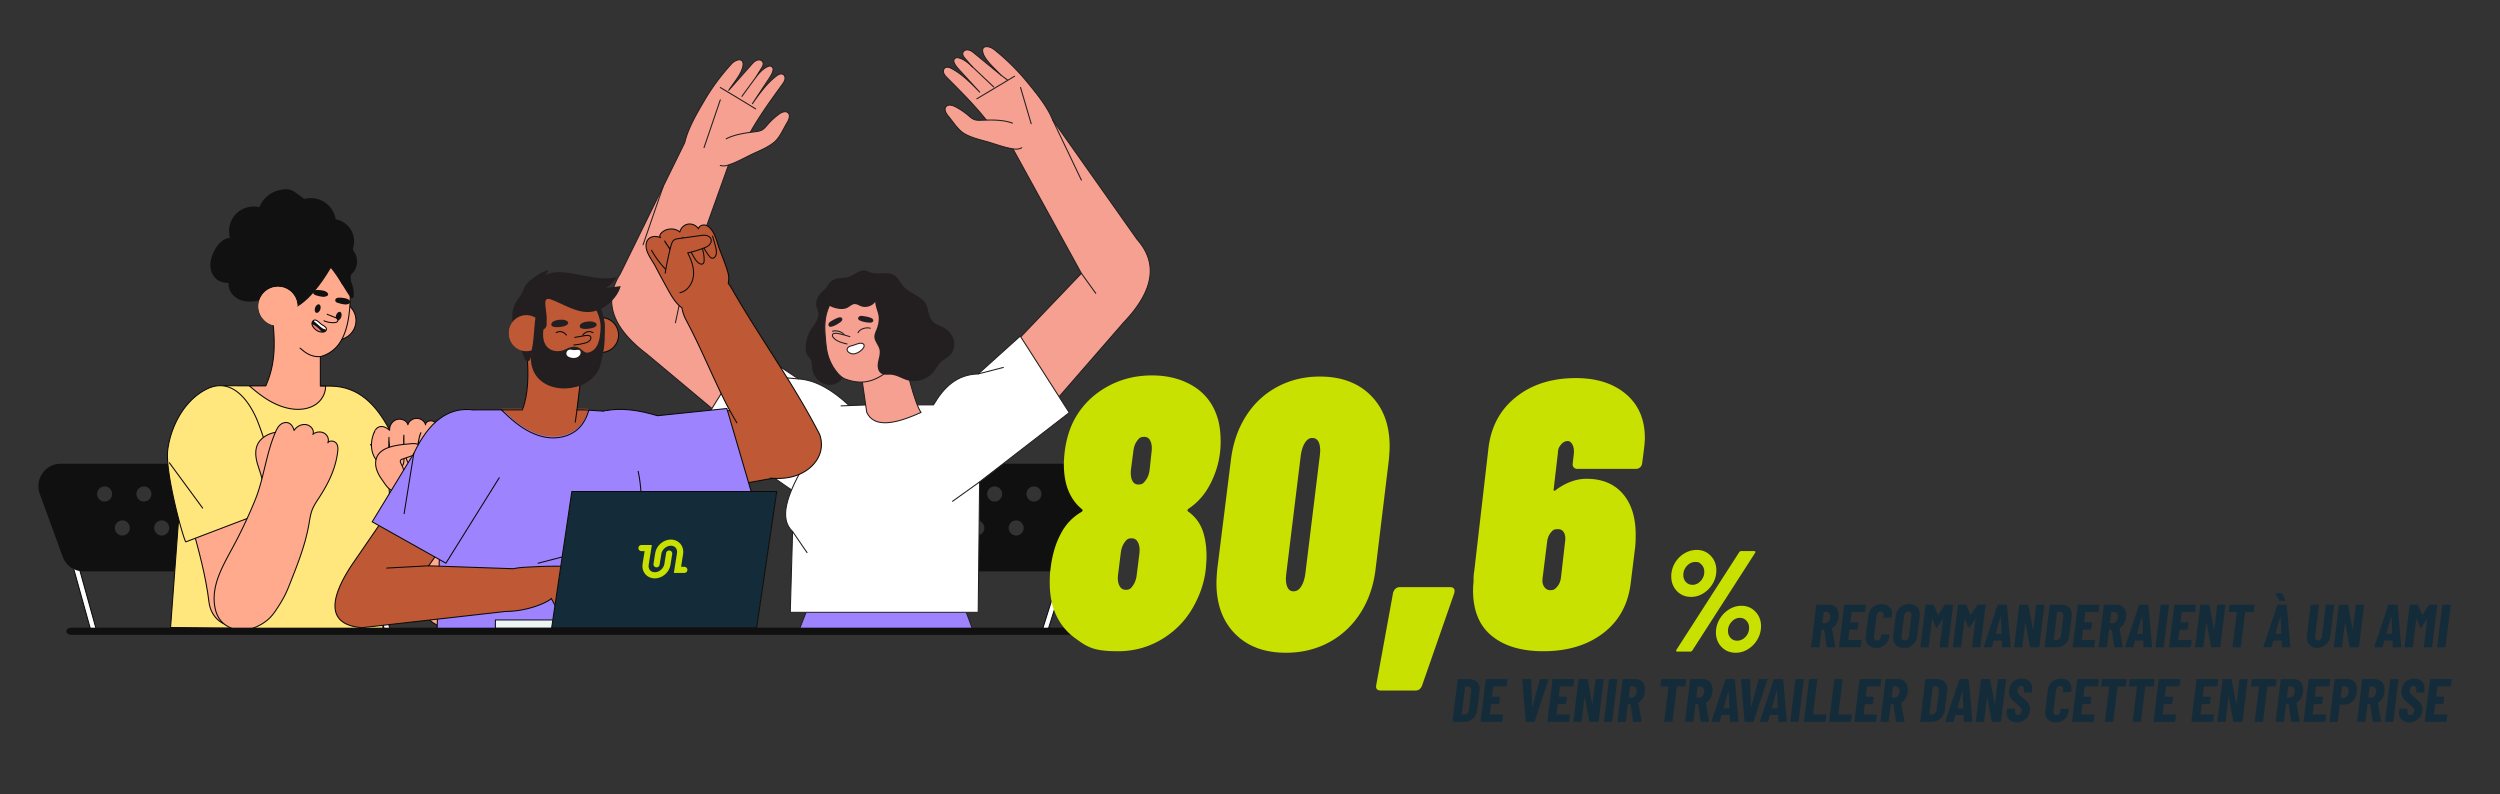
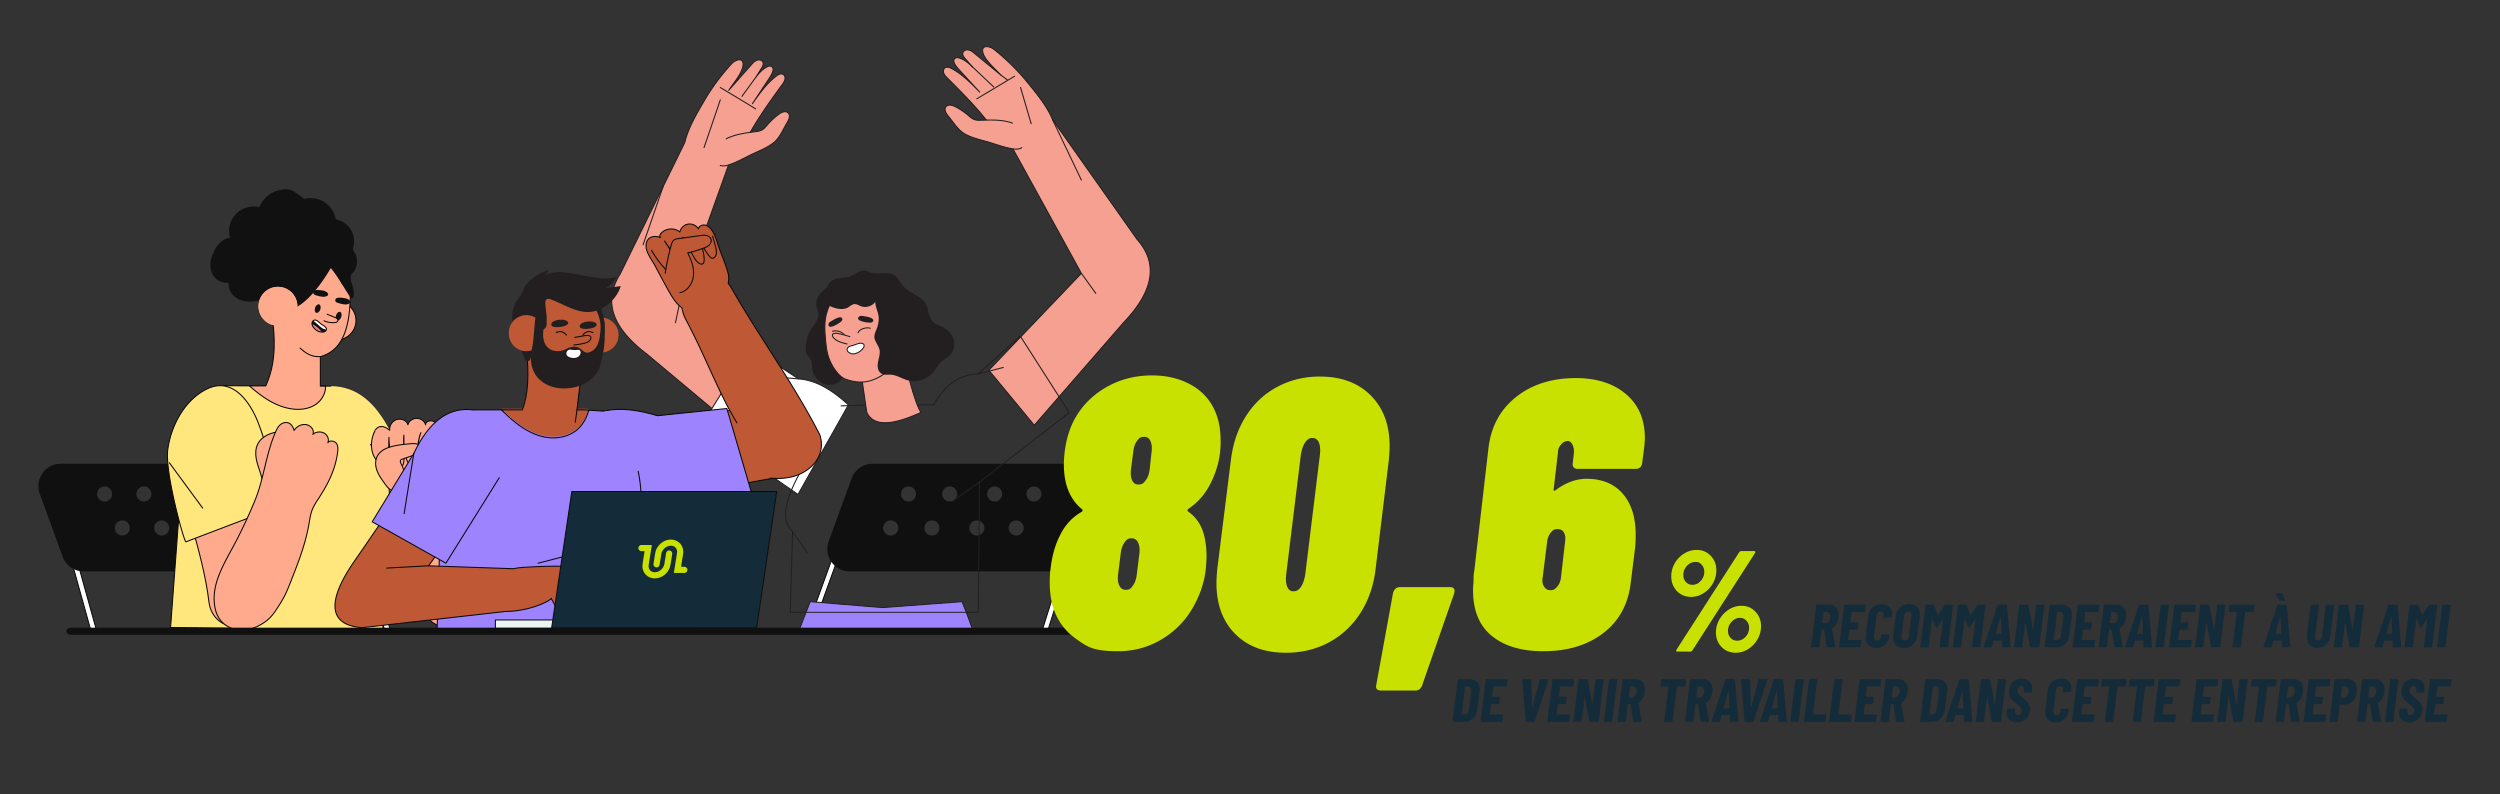
<svg xmlns="http://www.w3.org/2000/svg" id="Calque_1" version="1.1" viewBox="0 0 1335.596 424.254">
  <rect x="0" y="0" width="1335.596" height="424.254" fill="#333333" stroke="none" />
  <defs>
    <style>.st0{fill:#111011}.st1{fill:#111}.st2{fill:#bf5835}.st3{fill:#ffe67d}.st4{stroke:#231f20}.st4,.st5,.st6{fill:none;stroke-linecap:round}.st4,.st6{stroke-linejoin:round;stroke-width:.564px}.st8{fill:#231f20}.st5{stroke:#c8e100;stroke-miterlimit:10;stroke-width:3.295px}.st12{fill:#f6a091}.st13{fill:#edf4f4}.st14{fill:#fff}.st6{stroke:#0a0a0a}.st16{fill:#9e83ff}.st17{fill:#ffaa8c}</style>
  </defs>
  <path d="m193.756 293.366 2.923 10.821 8.061 29.856 1.187 4.39h3.055l-1.275-4.726-7.703-28.55-4.045-14.997-7.784-28.861h119.322l.405 1.275 9.719 30.481 2.606 8.177 2.415 7.577 4.98 15.628 2.16 6.77 1.325 4.158.113.355.864 2.713h3.093l-.867-2.713-.113-.355-1.328-4.158-1.47-4.61-3.837-12.024v-.003l-5.294-16.589-1.806-5.665-9.493-29.743-1.03-3.228a1.47 1.47 0 0 0-1.391-1.008h-122.33c-.458 0-.898.223-1.174.593a1.51 1.51 0 0 0-.236 1.3l8.946 33.135h.002Z" class="st14" />
  <path d="m193.756 293.366 2.923 10.821 8.061 29.856 1.187 4.39h3.055l-1.275-4.726-7.703-28.55-4.045-14.997-7.784-28.861h119.322l.405 1.275 9.719 30.481 2.606 8.177 2.415 7.577 4.98 15.628 2.16 6.77 1.325 4.158.113.355.864 2.713h3.093l-.867-2.713-.113-.355-1.328-4.158-1.47-4.61-3.837-12.024v-.003l-5.294-16.589-1.806-5.665-9.493-29.743-1.03-3.228a1.47 1.47 0 0 0-1.391-1.008h-122.33c-.458 0-.898.223-1.174.593a1.51 1.51 0 0 0-.236 1.3l8.946 33.135h.002Z" class="st6" />
  <path d="m322.486 289.127-9.7-26.553-2.543-6.965c-1.724-4.716-6.18-7.85-11.163-7.85H189.373c-8.274 0-14.021 8.312-11.16 16.143l12.243 33.518q.09.24.188.477a11.95 11.95 0 0 0 6.035 6.29c1.046.48 2.164.813 3.325.97q.796.113 1.614.113h109.707c1.862 0 3.599-.421 5.134-1.165a11.9 11.9 0 0 0 3.768-2.873 12.2 12.2 0 0 0 2.041-3.25 11.98 11.98 0 0 0 .217-8.855zm-33.119-3.027c-2.211 0-4.004-1.806-4.004-4.035s1.793-4.035 4.004-4.035 4.001 1.806 4.001 4.035-1.79 4.035-4.001 4.035m-5.504-22.198c0 2.229-1.79 4.038-4.001 4.038s-4.001-1.809-4.001-4.038c0-.992.355-1.903.945-2.603.735-.876 1.831-1.432 3.055-1.432s2.321.556 3.055 1.432c.59.7.945 1.611.945 2.603zm-75.031 0c0-.992.355-1.903.945-2.603a3.98 3.98 0 0 1 3.055-1.432c1.196 0 2.267.528 2.999 1.369.022.019.038.041.057.063.59.7.945 1.611.945 2.603 0 2.229-1.79 4.038-4.001 4.038-.502 0-.98-.094-1.422-.264a4.04 4.04 0 0 1-2.578-3.774m25.011-4.035c.889 0 1.711.295 2.377.791a4.05 4.05 0 0 1 1.623 3.244 4.05 4.05 0 0 1-2.129 3.57 4 4 0 0 1-1.872.468c-2.211 0-4.004-1.809-4.004-4.038 0-.992.358-1.903.948-2.603a3.97 3.97 0 0 1 3.055-1.432zm24.01 0a4 4 0 0 1 3.056 1.432c.433.515.741 1.143.87 1.834q.075.373.075.769a4.03 4.03 0 0 1-2.996 3.909 3.97 3.97 0 0 1-4.246-1.545 4.03 4.03 0 0 1-.763-2.365c0-.992.358-1.903.948-2.603a3.97 3.97 0 0 1 3.055-1.432h.001Zm-18.508 22.198c0-2.229 1.79-4.035 4.001-4.035.876 0 1.686.283 2.346.766a4.03 4.03 0 0 1 1.658 3.269c0 2.229-1.793 4.035-4.004 4.035a3.96 3.96 0 0 1-2.321-.747 4.04 4.04 0 0 1-1.68-3.288m-13.007 0c0 2.229-1.793 4.035-4.001 4.035s-4.004-1.806-4.004-4.035 1.793-4.035 4.004-4.035 4.001 1.806 4.001 4.035m41.02 4.035c-2.211 0-4.004-1.806-4.004-4.035s1.793-4.035 4.004-4.035 4.001 1.806 4.001 4.035-1.793 4.035-4.001 4.035" class="st0" />
-   <path d="m36.002 291.786 3.116 11.2 8.592 30.904 1.265 4.544h3.055l-1.359-4.892-8.211-29.551-4.312-15.523-8.298-29.873h119.322l.428 1.32 10.261 31.55 2.752 8.464 2.55 7.843 5.258 16.177 2.281 7.008 1.399 4.303.119.367.912 2.808h3.093l-.915-2.808-.119-.367-1.402-4.303-1.552-4.771-4.051-12.445v-.003l-5.59-17.171-1.906-5.863-10.022-30.786-1.087-3.341c-.212-.624-.778-1.043-1.409-1.043H27.842c-.458 0-.894.231-1.164.614a1.59 1.59 0 0 0-.212 1.346l9.536 34.297z" class="st14" />
+   <path d="m36.002 291.786 3.116 11.2 8.592 30.904 1.265 4.544h3.055l-1.359-4.892-8.211-29.551-4.312-15.523-8.298-29.873h119.322l.428 1.32 10.261 31.55 2.752 8.464 2.55 7.843 5.258 16.177 2.281 7.008 1.399 4.303.119.367.912 2.808l-.915-2.808-.119-.367-1.402-4.303-1.552-4.771-4.051-12.445v-.003l-5.59-17.171-1.906-5.863-10.022-30.786-1.087-3.341c-.212-.624-.778-1.043-1.409-1.043H27.842c-.458 0-.894.231-1.164.614a1.59 1.59 0 0 0-.212 1.346l9.536 34.297z" class="st14" />
  <path d="m36.002 291.786 3.116 11.2 8.592 30.904 1.265 4.544h3.055l-1.359-4.892-8.211-29.551-4.312-15.523-8.298-29.873h119.322l.428 1.32 10.261 31.55 2.752 8.464 2.55 7.843 5.258 16.177 2.281 7.008 1.399 4.303.119.367.912 2.808h3.093l-.915-2.808-.119-.367-1.402-4.303-1.552-4.771-4.051-12.445v-.003l-5.59-17.171-1.906-5.863-10.022-30.786-1.087-3.341c-.212-.624-.778-1.043-1.409-1.043H27.842c-.458 0-.894.231-1.164.614a1.59 1.59 0 0 0-.212 1.346l9.536 34.297z" class="st6" />
  <path d="m165.534 289.127-9.7-26.553-2.543-6.965c-1.724-4.716-6.18-7.85-11.163-7.85H32.42c-8.274 0-14.021 8.312-11.16 16.143l12.243 33.518q.09.24.188.477a11.95 11.95 0 0 0 6.035 6.29c1.046.48 2.164.813 3.325.97q.797.113 1.614.113h109.707c1.862 0 3.599-.421 5.134-1.165a11.9 11.9 0 0 0 3.768-2.873 12.2 12.2 0 0 0 2.041-3.25 11.98 11.98 0 0 0 .217-8.855zm-33.119-3.027c-2.211 0-4.004-1.806-4.004-4.035s1.793-4.035 4.004-4.035 4.001 1.806 4.001 4.035-1.79 4.035-4.001 4.035m-5.505-22.198c0 2.229-1.79 4.038-4.001 4.038s-4.001-1.809-4.001-4.038c0-.992.355-1.903.945-2.603.735-.876 1.831-1.432 3.055-1.432s2.321.556 3.055 1.432c.59.7.945 1.611.945 2.603zm-75.03 0c0-.992.355-1.903.945-2.603a3.98 3.98 0 0 1 3.055-1.432c1.196 0 2.267.528 2.999 1.369.022.019.038.041.057.063.59.7.945 1.611.945 2.603 0 2.229-1.79 4.038-4.001 4.038-.502 0-.98-.094-1.422-.264a4.04 4.04 0 0 1-2.578-3.774m25.011-4.035c.889 0 1.711.295 2.377.791a4.05 4.05 0 0 1 1.623 3.244 4.05 4.05 0 0 1-2.129 3.57 4 4 0 0 1-1.872.468c-2.211 0-4.004-1.809-4.004-4.038 0-.992.358-1.903.948-2.603a3.97 3.97 0 0 1 3.055-1.432zm24.009 0a4 4 0 0 1 3.056 1.432c.433.515.741 1.143.87 1.834q.075.373.075.769a4.03 4.03 0 0 1-2.996 3.909 3.97 3.97 0 0 1-4.246-1.545 4.03 4.03 0 0 1-.763-2.365c0-.992.358-1.903.948-2.603a3.97 3.97 0 0 1 3.055-1.432h.001Zm-18.508 22.198c0-2.229 1.79-4.035 4.001-4.035.876 0 1.686.283 2.346.766a4.03 4.03 0 0 1 1.658 3.269c0 2.229-1.793 4.035-4.004 4.035a3.96 3.96 0 0 1-2.321-.747 4.04 4.04 0 0 1-1.68-3.288m-13.006 0c0 2.229-1.793 4.035-4.001 4.035s-4.004-1.806-4.004-4.035 1.793-4.035 4.004-4.035 4.001 1.806 4.001 4.035m41.02 4.035c-2.211 0-4.004-1.806-4.004-4.035s1.793-4.035 4.004-4.035 4.001 1.806 4.001 4.035-1.793 4.035-4.001 4.035" class="st0" />
  <path d="M585.477 255.445c.154-.473.098-.99-.151-1.38a1.35 1.35 0 0 0-1.136-.63H461.86c-.631 0-1.216.43-1.456 1.07l-1.239 3.426-11.421 31.564-2.173 6.012-6.37 17.605v.003l-4.617 12.76-1.768 4.892-1.598 4.412-.136.377-1.043 2.879h3.093l1.039-2.879.136-.377 1.595-4.412 2.599-7.185 5.994-16.585 2.906-8.041 3.136-8.677 11.695-32.347.488-1.353h119.322l-9.656 30.628-5.017 15.915-9.554 30.298-1.581 5.015h3.055l1.472-4.659 9.996-31.684 3.625-11.483z" class="st14" />
  <path d="M585.477 255.445c.154-.473.098-.99-.151-1.38a1.35 1.35 0 0 0-1.136-.63H461.86c-.631 0-1.216.43-1.456 1.07l-1.239 3.426-11.421 31.564-2.173 6.012-6.37 17.605v.003l-4.617 12.76-1.768 4.892-1.598 4.412-.136.377-1.043 2.879h3.093l1.039-2.879.136-.377 1.595-4.412 2.599-7.185 5.994-16.585 2.906-8.041 3.136-8.677 11.695-32.347.488-1.353h119.322l-9.656 30.628-5.017 15.915-9.554 30.298-1.581 5.015h3.055l1.472-4.659 9.996-31.684 3.625-11.483z" class="st6" />
  <path d="M442.947 297.982a12.2 12.2 0 0 0 2.041 3.25 11.9 11.9 0 0 0 3.768 2.873 11.7 11.7 0 0 0 5.134 1.165h109.707q.817 0 1.614-.113c1.162-.157 2.28-.49 3.325-.97a11.95 11.95 0 0 0 6.035-6.29q.1-.235.188-.477l12.243-33.518c2.861-7.831-2.886-16.143-11.16-16.143H466.135c-4.983 0-9.439 3.134-11.163 7.85l-2.544 6.965-9.7 26.553a11.97 11.97 0 0 0 .217 8.855zm28.902-15.917c0-2.229 1.79-4.035 4.001-4.035s4.004 1.806 4.004 4.035-1.793 4.035-4.004 4.035-4.001-1.806-4.001-4.035m10.45-20.766c.735-.876 1.831-1.432 3.055-1.432s2.321.556 3.055 1.432c.59.7.945 1.611.945 2.603 0 2.229-1.79 4.038-4.001 4.038s-4.001-1.809-4.001-4.038c0-.992.355-1.903.945-2.603zm71.507 6.378c-.443.17-.92.264-1.422.264-2.211 0-4.001-1.809-4.001-4.038 0-.992.355-1.903.945-2.603.019-.022.034-.044.057-.063a3.975 3.975 0 0 1 6.054.063c.59.7.945 1.611.945 2.603a4.03 4.03 0 0 1-2.578 3.774m-19.377-6.378c.59.7.948 1.611.948 2.603 0 2.229-1.793 4.038-4.004 4.038a4 4 0 0 1-1.872-.468 4.05 4.05 0 0 1-2.129-3.57c0-1.277.601-2.479 1.623-3.244a3.97 3.97 0 0 1 5.432.641zm-24.01 0c.59.7.948 1.611.948 2.603 0 .882-.283 1.699-.763 2.365a3.97 3.97 0 0 1-4.246 1.545 4.03 4.03 0 0 1-2.921-4.678 4 4 0 0 1 .87-1.834 4 4 0 0 1 3.056-1.432c1.181 0 2.3.524 3.055 1.432h.001Zm13.773 24.054a3.96 3.96 0 0 1-2.321.747c-2.211 0-4.004-1.806-4.004-4.035 0-1.347.653-2.537 1.658-3.269a3.95 3.95 0 0 1 2.346-.766c2.211 0 4.001 1.806 4.001 4.035a4.04 4.04 0 0 1-1.68 3.288m18.687-7.323c2.211 0 4.004 1.806 4.004 4.035s-1.793 4.035-4.004 4.035-4.001-1.806-4.001-4.035 1.793-4.035 4.001-4.035m-49.021 4.035c0-2.229 1.793-4.035 4.001-4.035s4.004 1.806 4.004 4.035-1.793 4.035-4.004 4.035-4.001-1.806-4.001-4.035" class="st0" />
  <path d="M516.212 327.116a319 319 0 0 0-2.258-5.693l-42.364 3.156-38.749-3.156q-1.123 2.846-2.236 5.693a1586 1586 0 0 0-4.597 11.895h94.484a261 261 0 0 0-4.28-11.895" class="st16" />
  <path d="M516.212 327.116a319 319 0 0 0-2.258-5.693l-42.364 3.156-38.749-3.156q-1.123 2.846-2.236 5.693a1586 1586 0 0 0-4.597 11.895h94.484a261 261 0 0 0-4.28-11.895" class="st4" />
  <path d="m607.442 127.832-45.09-63.835c-2.828-7.11-8.938-14.493-13.78-20.377a116 116 0 0 0-17.448-17.15c-2.704-2.146-7.415-2.61-5.882 2.104 1.283 3.945 6.748 8.555 9.526 11.577L520.652 28.55c-1.22-1.003-2.535-2.05-4.224-1.907-.838.071-1.614.551-1.944 1.324-.537 1.258.353 2.415 1.178 3.357l3.832 4.373a64 64 0 0 0-.705-.671c-2.047-1.903-4.485-3.765-7.153-4.215-1.291-.218-2.392 1-2.017 2.254.441 1.473 1.574 2.861 2.653 4.036l11.118 12.104c-4.543-4.698-9.184-9.473-14.941-12.565-1.203-.646-2.769-1.197-3.815-.19-.533.512-.716 1.279-.602 2.009.205 1.317 1.138 2.27 2.039 3.174 8.395 8.422 16.553 16.519 23.614 26.094 2.705 3.668 6.539 8.298 10.641 10.286l37.39 68.025-49.452 51.759 24.284 29.38 47.647-54.777c17.094-17.847 18.06-32.406 7.245-44.565z" class="st12" />
  <path d="m607.442 127.832-45.09-63.835c-2.828-7.11-8.938-14.493-13.78-20.377a116 116 0 0 0-17.448-17.15c-2.704-2.146-7.415-2.61-5.882 2.104 1.283 3.945 6.748 8.555 9.526 11.577L520.652 28.55c-1.22-1.003-2.535-2.05-4.224-1.907-.838.071-1.614.551-1.944 1.324-.537 1.258.353 2.415 1.178 3.357l3.832 4.373a64 64 0 0 0-.705-.671c-2.047-1.903-4.485-3.765-7.153-4.215-1.291-.218-2.392 1-2.017 2.254.441 1.473 1.574 2.861 2.653 4.036l11.118 12.104c-4.543-4.698-9.184-9.473-14.941-12.565-1.203-.646-2.769-1.197-3.815-.19-.533.512-.716 1.279-.602 2.009.205 1.317 1.138 2.27 2.039 3.174 8.395 8.422 16.553 16.519 23.614 26.094 2.705 3.668 6.539 8.298 10.641 10.286l37.39 68.025-49.452 51.759 24.284 29.38 47.647-54.777c17.094-17.847 18.06-32.406 7.245-44.565z" class="st4" />
  <path d="m363.591 159.564 26.203-73.067c3.737-2.609 6.794-7.785 8.887-11.834 5.464-10.568 12.244-19.849 19.207-29.489.747-1.035 1.518-2.123 1.513-3.455-.003-.739-.304-1.467-.911-1.889-1.191-.829-2.65-.039-3.737.789-5.198 3.961-9.029 9.407-12.774 14.762l9.072-13.705c.88-1.33 1.781-2.879 1.984-4.403.173-1.298-1.106-2.327-2.347-1.908-2.564.865-4.678 3.089-6.399 5.29-.2.256-.394.516-.591.774l3.095-4.922c.667-1.06 1.363-2.343.635-3.5-.448-.711-1.29-1.063-2.128-1.001-1.69.125-2.824 1.366-3.871 2.549l-12.111 13.681c2.268-3.422 6.938-8.836 7.583-12.933.771-4.897-3.807-3.696-6.14-1.151a116 116 0 0 0-14.528 19.685c-3.854 6.573-8.725 14.826-10.396 22.294l-34.468 70.143c-8.763 13.711-5.516 27.937 14.178 42.867l55.683 46.584 19.351-32.839-56.99-43.319z" class="st12" />
  <path d="m363.591 159.564 26.203-73.067c3.737-2.609 6.794-7.785 8.887-11.834 5.464-10.568 12.244-19.849 19.207-29.489.747-1.035 1.518-2.123 1.513-3.455-.003-.739-.304-1.467-.911-1.889-1.191-.829-2.65-.039-3.737.789-5.198 3.961-9.029 9.407-12.774 14.762l9.072-13.705c.88-1.33 1.781-2.879 1.984-4.403.173-1.298-1.106-2.327-2.347-1.908-2.564.865-4.678 3.089-6.399 5.29-.2.256-.394.516-.591.774l3.095-4.922c.667-1.06 1.363-2.343.635-3.5-.448-.711-1.29-1.063-2.128-1.001-1.69.125-2.824 1.366-3.871 2.549l-12.111 13.681c2.268-3.422 6.938-8.836 7.583-12.933.771-4.897-3.807-3.696-6.14-1.151a116 116 0 0 0-14.528 19.685c-3.854 6.573-8.725 14.826-10.396 22.294l-34.468 70.143c-8.763 13.711-5.516 27.937 14.178 42.867l55.683 46.584 19.351-32.839-56.99-43.319z" class="st4" />
  <path d="M403.425 81.624c3.438-1.542 7.218-3.197 10.146-5.612 3.059-2.523 4.9-7.106 6.942-10.496.991-1.644 1.905-3.973.488-5.268-1.348-1.232-3.503-.279-4.97.809a37.7 37.7 0 0 0-6.112 5.687c-.833.968-1.642 2.001-2.749 2.637-1.24.713-2.715.851-4.133 1.033-7.664.986-19.12 2.485-21.736 11.251-1.386 4.647 2.801 7.963 7.152 6.696 5.078-1.478 10.14-4.571 14.972-6.738Z" class="st12" />
  <path d="M384.817 88.38c1.108.331 2.365.352 3.636-.018 5.078-1.478 10.14-4.571 14.972-6.738 3.438-1.542 7.218-3.197 10.146-5.612 3.059-2.523 4.9-7.106 6.942-10.496.991-1.644 1.905-3.973.488-5.268-1.348-1.232-3.503-.279-4.97.809a37.7 37.7 0 0 0-6.112 5.687c-.833.968-1.642 2.001-2.749 2.637-1.24.713-2.715.851-4.133 1.033-4.565.587-10.477 1.357-15.063 3.736" class="st4" />
  <path d="M453.269 216.29c-8.429-7.721-17.201-13.269-26.757-13.873l-25.749-17.137-26.513 42.789 52.072 36.087z" class="st14" />
  <path d="M453.269 216.29c-8.429-7.721-17.201-13.269-26.757-13.873l-25.749-17.137-26.513 42.789 52.072 36.087z" class="st4" />
  <path d="M526.1 75.346c-3.638-.981-7.631-2.019-10.903-3.943-3.418-2.009-5.958-6.246-8.509-9.271-1.237-1.467-2.507-3.623-1.312-5.125 1.137-1.429 3.415-.828 5.035.016a37.7 37.7 0 0 1 6.932 4.653c.975.825 1.937 1.717 3.13 2.171 1.337.509 2.815.412 4.244.369 7.723-.234 19.273-.559 23.237 7.685 2.101 4.37-1.511 8.305-6.007 7.74-5.247-.659-10.734-2.916-15.847-4.295" class="st12" />
  <path d="M545.841 78.93c-1.101.61-2.452.892-3.895.711-5.247-.659-10.734-2.916-15.847-4.295-3.638-.981-7.631-2.019-10.903-3.943-3.418-2.009-5.958-6.246-8.509-9.271-1.237-1.467-2.507-3.623-1.312-5.125 1.137-1.429 3.415-.828 5.035.016a37.7 37.7 0 0 1 6.932 4.653c.975.825 1.937 1.717 3.13 2.171 1.337.509 2.815.412 4.244.369 4.827-.146 11.149-.328 16.179 1.569M403.698 41.428l-7.329 10.034M518.79 35.025l12.082 11.42M363.591 159.564l-2.746 12.833" class="st4" />
-   <path d="m571.24 220.443-26.187-40.906-22.465 20.225c-11.553.295-18.477 7.306-23.877 16.529h-34.939l-14.419.543-20.76 33.395c-7.811 14.047-12.667 26.733-5.166 33.729l-1.238 43.158h100.399l.75-69.649z" class="st14" />
  <path d="m577.718 146.036 7.671 10.648m-156.796 93.545c-7.811 14.047-12.667 26.733-5.166 33.729l-1.238 43.158h100.399l.75-69.649 47.902-37.024-26.187-40.906-22.465 20.225c-11.553.295-18.477 7.306-23.877 16.529h-34.939l-14.419.543" class="st4" />
  <path d="m460.127 200.241 2.93 20.055c3.702 8.001 14.256 6.818 29.013 0-3.008-3.53-9.304-26.992-9.304-34.086z" class="st12" />
  <path d="m460.127 200.241 2.93 20.055c3.702 8.001 14.256 6.818 29.013 0-3.008-3.53-9.304-26.992-9.304-34.086z" class="st4" />
  <path d="M447.729 150.81c-1.812-.031-3.486.936-4.939 2.019-3.659 2.727-7.818 6.386-6.489 11.291.305 1.125.797 2.21.9 3.37.273 3.073-2.136 5.622-3.794 8.223a18.95 18.95 0 0 0-2.905 11.383c.056.827.174 1.672.573 2.398.523.951 1.476 1.604 2.015 2.546.717 1.252.595 2.789.723 4.226.345 3.905 2.945 7.641 6.656 8.907s8.308-.324 10.089-3.816c2.014-3.949-.075-7.893-.275-11.882q-.36-7.185-.84-14.364c-.33-4.928-.66-9.855-.972-14.784-.177-2.881.274-5.536.283-8.413 0-.289-.008-.607-.198-.825-.197-.227-.528-.275-.828-.28z" class="st8" />
  <path d="M463.692 150.036c-2.893-.108-5.714.335-8.24 1.439-4.211 1.841-7.641 4.236-10.175 7.948-2.439 3.573-3.979 7.724-4.438 11.977-.376 3.486-.09 7.003.234 10.493.216 2.326.451 4.659 1.009 6.931a25.4 25.4 0 0 0 4.032 8.736c1.406 1.961 3.194 4.071 5.522 4.959 3.057 1.167 6.416 1.808 9.708 1.553 9.483-.735 17.957-9.418 22.37-17.006 1.335-2.295 2.429-4.74 2.998-7.313.476-2.149.58-4.356.682-6.552.095-2.032.188-4.089-.236-6.082-1.988-9.35-13.18-16.701-23.467-17.085z" class="st12" />
  <path d="M463.692 150.036c-2.893-.108-5.714.335-8.24 1.439-4.211 1.841-7.641 4.236-10.175 7.948-2.439 3.573-3.979 7.724-4.438 11.977-.376 3.486-.09 7.003.234 10.493.216 2.326.451 4.659 1.009 6.931a25.4 25.4 0 0 0 4.032 8.736c1.406 1.961 3.194 4.071 5.522 4.959 3.057 1.167 6.416 1.808 9.708 1.553 9.483-.735 17.957-9.418 22.37-17.006 1.335-2.295 2.429-4.74 2.998-7.313.476-2.149.58-4.356.682-6.552.095-2.032.188-4.089-.236-6.082-1.988-9.35-13.18-16.701-23.467-17.085z" class="st4" />
  <path d="M456.973 188.909c.907-.239 1.783-.708 2.474-1.226.824-.618 2.071-1.691 2.206-2.803.165-1.355-1.393-1.685-2.447-1.479-1.354.264-2.572.915-3.93 1.232-1.044.243-2.531.719-2.716 1.955-.188 1.253 1.575 2.279 2.641 2.445.576.09 1.181.032 1.773-.124z" class="st14" />
  <path d="M456.973 188.909c.907-.239 1.783-.708 2.474-1.226.824-.618 2.071-1.691 2.206-2.803.165-1.355-1.393-1.685-2.447-1.479-1.354.264-2.572.915-3.93 1.232-1.044.243-2.531.719-2.716 1.955-.188 1.253 1.575 2.279 2.641 2.445.576.09 1.181.032 1.773-.124z" class="st4" />
  <path d="M464.74 172.396c.381-.013.771-.048 1.117-.207.347-.159.647-.464.706-.841.057-.359-.114-.727-.373-.983-.258-.257-.594-.419-.931-.557-1.348-.551-2.803-.771-4.243-.987-.75-.113-1.632-.183-2.151.369-2.317 2.464 4.931 3.238 5.874 3.205zm-15.59-.408c.285-.253.564-.527.73-.871s.204-.77.01-1.098c-.185-.314-.551-.488-.913-.521s-.725.055-1.072.163c-1.39.433-2.653 1.19-3.901 1.939-.65.391-1.375.897-1.424 1.654-.219 3.375 5.865-.641 6.571-1.266z" class="st8" />
  <path d="M442.082 162.317c1.221 1.596 3.744 2.245 5.652 2.606 1.761.333 3.663.234 5.231-.634 1.183-.655 2.218-1.748 3.567-1.826 1.186-.069 2.243.675 3.35 1.105 2.688 1.044 6.023.059 7.712-2.279.098 3.18 1.964 5.998 1.865 9.066a16.3 16.3 0 0 1-1.087 5.304c-.537 1.391-1.277 2.77-1.248 4.26.048 2.468 2.159 4.421 2.708 6.827.505 2.213-.363 4.473-.778 6.704s-.152 4.963 1.796 6.128c1.515.906 3.433.498 5.194.621 3.054.214 5.727 2.074 8.67 2.917 4.86 1.391 10.461-.293 13.747-4.135 1.668-1.95 2.775-4.384 4.721-6.056 1.275-1.096 2.85-1.808 4.081-2.953 2.163-2.012 2.992-5.258 2.321-8.135s-2.729-5.339-5.314-6.768c-2.009-1.11-4.382-1.689-5.975-3.341-2.944-3.054-1.832-7.958-4.791-10.951-3.161-3.198-7.781-4.457-10.805-7.703-1.719-1.845-2.645-4.427-4.716-5.866-3.68-2.555-8.893-.283-13.134-1.729-.813-.277-1.583-.691-2.424-.863-3.322-.68-6.122 2.448-9.367 3.429-2.23.674-4.681.313-6.892 1.048-4.751 1.579-7.149 9.217-4.084 13.224" class="st8" />
  <path d="M458.411 177.743c.856-2.061 4.38-3.059 6.508-2.394m-13.644 3.996c-.856-2.061-4.38-3.059-6.508-2.394" class="st4" />
  <path d="M452.528 183.766c-2.576-.596-5.309-1.278-7.13-3.196-.288-.304-.555-.647-.662-1.052s-.021-.883.301-1.151c.206-.171.479-.238.745-.275 1.006-.14 2.026.068 3.015.299q2.64.615 5.216 1.456z" class="st12" />
  <path d="M452.528 183.766c-2.576-.596-5.309-1.278-7.13-3.196-.288-.304-.555-.647-.662-1.052s-.021-.883.301-1.151c.206-.171.479-.238.745-.275 1.006-.14 2.026.068 3.015.299q2.64.615 5.216 1.456m69.325 77.62-14.445 10.334m-85.465 16.157 7.722 11.25m-4.638-92.791-19.79-1.656m115.866-1 13.423-3.456m26.341-132.308 15.366 32.213m-234.152 34.556 10.662-31.012m167.654-46.978 20.131-12.041m-7.244-.584 3.651 2.733m-153.603 3.871c1.287.648 18.882 11.42 18.882 11.42m-27.57 20.668 8.688-25.488m160.401-6.6 5.68 19.344" class="st4" />
  <path d="m202.484 225.728 54.254 93.117-29.326 10.33-44.315-63.276z" style="fill:#db9683" />
  <path d="m202.484 225.728 54.254 93.117-29.326 10.33-44.315-63.276z" class="st6" />
  <path d="M176.746 206.261c14.853.208 24.195 9.877 31.325 23.344l17.515 27.271-35.046 27.856-34.604-43.972z" class="st3" />
-   <path d="M176.746 206.261c14.853.208 24.195 9.877 31.325 23.344l17.515 27.271-35.046 27.856-34.604-43.972z" class="st6" />
  <circle cx="179.809" cy="171.229" r="10.383" class="st17" />
  <circle cx="179.809" cy="171.229" r="10.383" class="st6" />
  <path d="m91.117 335.237 113.406 1.366 1.988-58.904c4.001-17.735 0-26.931-8.519-40.228l-21.246-31.209-2.832-.008-40.687-.137-14.856-.05c-2.145 2.009-13.848 13.861-15.409 16.24-1.454 2.216-2.591 4.553-3.294 6.94a34 34 0 0 0-1.011 4.575l-7.539 101.416Z" class="st3" />
  <path d="m176.746 206.261-2.832-.008-40.687-.137-14.856-.05c-2.145 2.009-13.848 13.861-15.409 16.24-1.454 2.216-2.591 4.553-3.294 6.94a34 34 0 0 0-1.011 4.575l-7.539 101.416 113.406 1.366 1.988-58.904c4.001-17.735 0-26.931-8.519-40.228" class="st6" />
  <path d="M141.973 206.158c4.724-10.647 5.268-20.827 3.757-34.929l.002.002a39 39 0 0 1-1.028-7.164 39 39 0 0 1 .182-6.23c.813-7.314 5.309-14.124 11.714-17.747 4.639-2.624 10.453-3.506 15.739-2.39 1.724.363 3.393.939 4.947 1.734 2.128 1.088 4.042 2.592 5.59 4.531q.356.443.675.901c2.816 4.052 3.672 9.055 3.56 14.155-.183 8.279-1.311 19.068-6.735 25.659-1.828 2.221-4.177 3.922-6.77 5.017-.8.338-1.624.617-2.462.837v15.736l2.768.01c.154 3.721-1.959 7.505-5.078 9.672-3.778 2.622-8.692 3.159-13.239 2.459-8.554-1.316-15.776-6.469-22.37-12.284l8.747.033z" class="st17" />
  <path d="M141.973 206.158c4.724-10.647 5.268-20.827 3.757-34.929l.002.002a39 39 0 0 1-1.028-7.164 39 39 0 0 1 .182-6.23c.813-7.314 5.309-14.124 11.714-17.747 4.639-2.624 10.453-3.506 15.739-2.39 1.724.363 3.393.939 4.947 1.734 2.128 1.088 4.042 2.592 5.59 4.531q.356.443.675.901c2.816 4.052 3.672 9.055 3.56 14.155-.183 8.279-1.311 19.068-6.735 25.659-1.828 2.221-4.177 3.922-6.77 5.017-.8.338-1.624.617-2.462.837v15.736l2.768.01c.154 3.721-1.959 7.505-5.078 9.672-3.778 2.622-8.692 3.159-13.239 2.459-8.554-1.316-15.776-6.469-22.37-12.284l8.747.033z" class="st6" />
  <path d="M145.472 165.95c-3.203-7.434-4.397-12.648-.323-19.954 2.287-4.102 5.93-7.506 10.329-9.152 3.455-1.293 7.219-1.479 10.908-1.432 3.066.04 6.234.258 8.959 1.663 3.876 1.998 3.291 4.132 1.479 6.02-11.562 19.432-21.739 25.616-31.351 22.854z" class="st1" />
  <path d="M187.203 158.876c-4.329-6.294-7.496-13.003-13.154-18.629-.924-.918-2.199-2.944-.112-3.382.483-.101 3.372 1.788 3.898 2.057 2.159 1.104 4.102 2.63 5.673 4.598q.36.45.685.915c2.684 3.829 5.401 9.139 4.746 14.044-.115.858-1.234 1.128-1.724.415l-.012-.017Z" class="st1" />
  <path d="M166.66 172.868c0 .053.003.11.006.163q.004.08.019.16a.02.02 0 0 1 0 .019q.008.035.013.069.01.062.025.122.013.062.031.122l.063.192q.029.089.066.173.033.085.075.17.037.085.085.17.09.17.195.333.05.08.1.154.124.173.258.342.114.144.239.279a7 7 0 0 0 .445.452c.694.647 1.485 1.143 2.107 1.341q.127.041.279.079l.154.038q.159.039.336.069l.151.028.05.006q.08.013.157.022.16.023.323.031h.003c.248.019.499.022.741 0a6 6 0 0 0 .364-.053q.117-.027.232-.06a4 4 0 0 0 .214-.079c.21-.088.399-.21.546-.377.176-.201.298-.389.371-.575q.051-.125.072-.245c.214-1.222-1.677-2.094-2.628-2.738-1.134-.769-2.971-3.234-4.387-1.934a2 2 0 0 0-.368.424 1.8 1.8 0 0 0-.27.578l-.013.05a1 1 0 0 0-.028.144q-.028.165-.028.33z" class="st14" />
  <path d="M166.66 172.868c0 .053.003.11.006.163q.004.08.019.16a.02.02 0 0 1 0 .019l.016.069q.02.123.053.245l.063.192q.028.089.066.173.033.085.075.17.037.085.085.17.09.17.195.333.05.08.1.154.125.173.258.342.117.142.239.279.212.236.445.452c.694.647 1.485 1.143 2.107 1.341q.128.041.279.079l.154.038q.159.039.336.069l.151.028.05.006q.08.013.157.022.16.023.323.031h.003c.248.019.499.022.741 0a6 6 0 0 0 .364-.053q.117-.027.232-.06a4 4 0 0 0 .214-.079c.21-.088.399-.21.546-.377.176-.201.298-.389.371-.575-.471-.254-1.024-.443-1.514-.609-1.159-.396-3.599-2.93-5.448-4.289q-.09.084-.17.173-.098.11-.179.232a1.8 1.8 0 0 0-.27.578l-.013.05a1 1 0 0 0-.028.144q-.028.165-.028.33z" class="st1" />
  <path d="M166.697 173.279q.01.062.025.122.013.062.031.122l.063.192q.028.089.066.173.033.085.075.17.037.085.085.17.09.17.195.333.05.08.1.154.125.173.258.342.114.144.239.279a7 7 0 0 0 .445.452c.694.647 1.485 1.143 2.107 1.341q.128.041.279.079l.154.038q.159.039.336.069l.151.028.05.006q.08.013.157.022.16.023.323.031l-.035-.066a3 3 0 0 0-.311-.465c-.656-.832-3.099-3.329-4.751-3.586l-.041-.006h-.003z" style="fill:#f27c77" />
  <path d="M166.688 172.538q.01-.074.028-.144l.013-.05c.056-.207.147-.403.27-.578.05-.079.113-.157.179-.232q.09-.1.189-.192c1.416-1.3 3.253 1.165 4.387 1.934.951.644 2.842 1.517 2.628 2.738a1.3 1.3 0 0 1-.072.245q-.136.32-.371.575a1.5 1.5 0 0 1-.546.377 4 4 0 0 1-.214.079c-.003.003-.006 0-.006 0q-.112.033-.226.06-.181.034-.364.053-.37.03-.741 0h-.003a4 4 0 0 1-.323-.031 3 3 0 0 1-.157-.022.3.3 0 0 1-.05-.006l-.151-.028a5 5 0 0 1-.336-.069l-.154-.038a3 3 0 0 1-.279-.079c-.622-.198-1.413-.694-2.107-1.341a6.374 6.374 0 0 1-.445-.452 5 5 0 0 1-.239-.279 10 10 0 0 1-.258-.342l-.1-.154a5 5 0 0 1-.28-.503 2 2 0 0 1-.075-.17 2 2 0 0 1-.066-.173l-.063-.192a2 2 0 0 1-.056-.244 1 1 0 0 0-.013-.069.02.02 0 0 0 0-.019 1.939 1.939 0 0 1 .003-.653z" class="st6" />
  <path d="M152.372 101.11c-.915.032-1.856.186-2.903.409-4.836 1.027-9.137 4.513-10.895 9.171-4.44-1.09-9.412.352-12.578 3.65s-4.406 8.324-3.137 12.716c-4.6.415-7.709 4.882-9.402 9.179-2.781 7.06-.116 14.984 8.717 14.913-.485 3.648 2.086 7.221 5.423 8.774s7.234 1.413 10.823.599c3.239-.735 6.589-2.184 8.247-5.061.248-.43.48-.912.92-1.14.448-.231.987-.134 1.48-.032 7.653 1.589 16.935-1.713 15.238-11.704.024.142 3.569-1.906 3.925-2.158 1.711-1.21 2.274-2.598 3.228-4.52a63.5 63.5 0 0 1 11.317 16.011c2.09.908 4.815-1.01 4.664-3.285-.031-.47-.161-.948-.046-1.404.134-.529.566-.919.944-1.313 2.801-2.918 3.231-7.824.98-11.185-.265-.395-.568-.784-.676-1.247-.133-.572.051-1.163.191-1.734.777-3.153.191-6.618-1.578-9.341s-4.697-4.666-7.893-5.239c-.598-3.699-2.814-7.107-5.953-9.154-3.138-2.047-7.15-2.703-10.776-1.76-.256.067-5.368-4-6.258-4.377-1.437-.61-2.694-.814-4.005-.767z" class="st1" />
  <path d="M150.109 313.668c-.612 2.845-1.559 5.615-2.963 8.231-3.201 5.963-9.071 11.037-16.302 12.452-10.924 2.137-18.156-4.028-19.208-12.781-1.641-13.646-5.507-27.818-9.195-41.02-3.754-13.44-9.949-25.131-7.879-39.436 1.476-10.202 9.233-28.425 24.116-25.557 13.322 2.564 15.45 16.293 18.997 26.18 6.92 19.279 13.076 40.464 13.394 60.817.058 3.712-.177 7.474-.96 11.115Z" class="st17" />
  <path d="M150.109 313.668c-.612 2.845-1.559 5.615-2.963 8.231-3.201 5.963-9.071 11.037-16.302 12.452-10.924 2.137-18.156-4.028-19.208-12.781-1.641-13.646-5.507-27.818-9.195-41.02-3.754-13.44-9.949-25.131-7.879-39.436 1.476-10.202 9.233-28.425 24.116-25.557 13.322 2.564 15.45 16.293 18.997 26.18 6.92 19.279 13.076 40.464 13.394 60.817.058 3.712-.177 7.474-.96 11.115h0Z" class="st6" />
  <path d="M150.523 269.946c-.097-.498-7.067-28.963-11.219-40.395-.437-1.204-.88-2.401-1.334-3.599l-.047-.122c-3.845-10.073-13.27-24.896-27.333-18.04a30 30 0 0 0-3.505 2.017c-5.233 3.495-9.315 8.539-12.239 14.075a48 48 0 0 0-1.524 3.161c-1.948 4.439-3.188 9.057-3.715 13.354-1.507 12.254 8.501 48.212 9.671 49.085z" class="st3" />
  <path d="M150.523 269.946c-.097-.498-7.067-28.963-11.219-40.395-.437-1.204-.88-2.401-1.334-3.599l-.047-.122c-3.845-10.073-13.27-24.896-27.333-18.04a30 30 0 0 0-3.505 2.017c-5.233 3.495-9.315 8.539-12.239 14.075a48 48 0 0 0-1.524 3.161c-1.948 4.439-3.188 9.057-3.715 13.354-1.507 12.254 8.501 48.212 9.671 49.085z" class="st6" />
  <path d="M140.462 258.882c-.234-3.81-1.873-7.422-2.937-11.118s-1.506-7.806.509-11.171c2.098-3.503 6.553-5.505 10.978-5.905z" class="st17" />
  <path d="M140.462 258.882c-.234-3.81-1.873-7.422-2.937-11.118s-1.506-7.806.509-11.171c2.098-3.503 6.553-5.505 10.978-5.905z" class="st6" />
  <path d="M175.198 233.81c.308.89.315 1.863-.045 2.739.854-1.405 3.446-1.082 4.486.219s.959 3.046.761 4.634c-1.144 9.16-4.96 16.866-10.081 24.706-1.413 2.162-2.927 4.447-3.751 6.856-.875 2.559-1.187 5.237-1.668 7.869-1.918 10.51-5.911 20.614-9.884 30.654-.712 1.8-1.425 3.601-2.254 5.36-1.559 3.309-3.523 6.449-5.606 9.514-2.054 3.021-4.068 5.093-7.414 7.081-5.975 3.55-13.177 4.653-19.181.512-3.933-2.712-5.38-6.763-5.924-10.639-1.723-12.285 5.886-23.384 11.674-34.58a266 266 0 0 0 9.905-21.411c4.859-11.869 5.784-24.602 11.004-36.551.572-1.31 1.196-2.645 2.283-3.662s2.751-1.662 4.26-1.263c1.907.505 2.866 2.386 3.372 4.105 1.223-2.057 3.873-3.513 6.437-3.094s4.539 3.043 3.58 5.209c1.522-1.411 4.178-1.701 6.036-.661a4.43 4.43 0 0 1 2.012 2.402h-.002Z" class="st17" />
  <path d="M175.198 233.81c.308.89.315 1.863-.045 2.739.854-1.405 3.446-1.082 4.486.219s.959 3.046.761 4.634c-1.144 9.16-4.96 16.866-10.081 24.706-1.413 2.162-2.927 4.447-3.751 6.856-.875 2.559-1.187 5.237-1.668 7.869-1.918 10.51-5.911 20.614-9.884 30.654-.712 1.8-1.425 3.601-2.254 5.36-1.559 3.309-3.523 6.449-5.606 9.514-2.054 3.021-4.068 5.093-7.414 7.081-5.975 3.55-13.177 4.653-19.181.512-3.933-2.712-5.38-6.763-5.924-10.639-1.723-12.285 5.886-23.384 11.674-34.58a266 266 0 0 0 9.905-21.411c4.859-11.869 5.784-24.602 11.004-36.551.572-1.31 1.196-2.645 2.283-3.662s2.751-1.662 4.26-1.263c1.907.505 2.866 2.386 3.372 4.105 1.223-2.057 3.873-3.513 6.437-3.094s4.539 3.043 3.58 5.209c1.522-1.411 4.178-1.701 6.036-.661a4.43 4.43 0 0 1 2.012 2.402h-.002Z" class="st6" />
  <circle cx="148.49" cy="163.628" r="10.383" class="st17" />
  <path d="M158.871 163.629c0-5.734-4.648-10.383-10.383-10.383s-10.383 4.648-10.383 10.383 4.649 10.383 10.383 10.383" class="st17" />
  <path d="M168.337 164.39c-.423 1.242-.146 2.459.621 2.721.252.086.526.057.796-.064.546-.249 1.074-.879 1.357-1.711.283-.831.25-1.652-.031-2.18-.139-.263-.338-.452-.591-.538-.767-.261-1.73.533-2.153 1.773zm11.2 4.008c-.423 1.242-.146 2.459.621 2.721.252.086.526.057.796-.064.546-.249 1.074-.879 1.357-1.711.283-.831.25-1.652-.031-2.18-.139-.263-.338-.452-.591-.538-.767-.261-1.73.533-2.153 1.773zm-10.501-10.562c-.388-.108-.781-.225-1.115-.45s-.605-.578-.634-.98c-.037-.512.332-.987.79-1.219s.989-.265 1.502-.263c1.583.007 4.582.23 5.547 1.729.947 1.469-1.596 2-2.555 1.93-1.188-.087-2.392-.429-3.535-.748Zm11.789 4.088c-.388-.108-.781-.225-1.115-.45s-.605-.578-.634-.98c-.037-.512.332-.987.79-1.219s.989-.265 1.502-.263c1.583.007 4.582.23 5.547 1.729.947 1.469-1.596 2-2.555 1.93-1.188-.087-2.392-.429-3.535-.748Z" class="st1" />
  <path d="M171.145 190.532c-5.01.289-7.977-2.064-10.847-4.544m46.213 91.711-15.75 34.851m-82.508-41.127L90.49 247.242" class="st6" />
  <path d="M225.773 224.598c.789.61 1.371 1.431 1.584 2.345-.108-1.596 2.283-2.547 3.936-1.935s2.618 2.131 3.391 3.572c4.456 8.313 5.783 16.655 6.083 25.729.082 2.503.151 5.157.879 7.591.774 2.585 2.095 5.005 3.247 7.465 4.598 9.824 7.197 20.285 9.774 30.682.462 1.864.924 3.729 1.263 5.613.637 3.545.832 7.138.88 10.723.047 3.534-.434 6.245-2.096 9.514-2.967 5.837-8.424 10.179-15.971 9.504-4.943-.442-8.571-3.194-11.329-6.226-8.74-9.608-8.859-22.623-10.581-34.86a255 255 0 0 0-4.281-22.85c-2.909-12.368-9.667-23.609-12.317-36.215-.291-1.382-.552-2.809-.232-4.186s1.349-2.711 2.867-3.086c1.917-.473 3.846.67 5.293 1.889-.18-2.323 1.205-4.812 3.629-5.668s5.654.436 6.123 2.727c.456-1.916 2.536-3.419 4.729-3.415a5.2 5.2 0 0 1 3.13 1.087z" class="st17" />
  <path d="M225.773 224.598c.789.61 1.371 1.431 1.584 2.345-.108-1.596 2.283-2.547 3.936-1.935s2.618 2.131 3.391 3.572c4.456 8.313 5.783 16.655 6.083 25.729.082 2.503.151 5.157.879 7.591.774 2.585 2.095 5.005 3.247 7.465 4.598 9.824 7.197 20.285 9.774 30.682.462 1.864.924 3.729 1.263 5.613.637 3.545.832 7.138.88 10.723.047 3.534-.434 6.245-2.096 9.514-2.967 5.837-8.424 10.179-15.971 9.504-4.943-.442-8.571-3.194-11.329-6.226-8.74-9.608-8.859-22.623-10.581-34.86a255 255 0 0 0-4.281-22.85c-2.909-12.368-9.667-23.609-12.317-36.215-.291-1.382-.552-2.809-.232-4.186s1.349-2.711 2.867-3.086c1.917-.473 3.846.67 5.293 1.889-.18-2.323 1.205-4.812 3.629-5.668s5.654.436 6.123 2.727c.456-1.916 2.536-3.419 4.729-3.415a5.2 5.2 0 0 1 3.13 1.087z" class="st6" />
  <path d="M200.414 229.976c-2.785 5.429-2.911 13.974 3.149 18.123.506.347 1.099.629 1.727.626 4.766-.025 2.243-12.593 2.523-15.05-.213 4.818-.365 9.901 2.074 14.155.589 1.028 1.488 2.079 2.735 2.168 1.176.084 2.241-.769 2.711-1.776s.474-2.143.47-3.241l-.04-12.497a32.7 32.7 0 0 0 1.467 12.967c.326 1.007.94 2.181 2.068 2.24.854.045 1.561-.604 2.037-1.265 3.141-4.364 1.217-10.465 3.523-15.26a27.85 27.85 0 0 0-1.751 10.916c.061 1.443.506 3.2 2.003 3.576 4.18 1.052 5.78-10.93 6.642-13.132-2.164-3.411-13.013-1.676-22.92-1.733-2.948-.017-5.563-.758-8.419-.815z" class="st17" />
  <path d="M200.235 230.349c-2.785 5.429-2.733 13.6 3.328 17.75.506.347 1.099.629 1.727.626 4.766-.025 2.243-12.593 2.523-15.05-.213 4.818-.365 9.901 2.074 14.155.589 1.028 1.488 2.079 2.735 2.168 1.176.084 2.241-.769 2.711-1.776s.474-2.143.47-3.241l-.04-12.497a32.7 32.7 0 0 0 1.467 12.967c.326 1.007.94 2.181 2.068 2.24.854.045 1.561-.604 2.037-1.265 3.141-4.364 1.217-10.465 3.523-15.26a27.85 27.85 0 0 0-1.751 10.916c.061 1.443.506 3.2 2.003 3.576 4.18 1.052 5.78-10.93 6.642-13.132" class="st6" />
  <path d="M212.02 263.075c-4.057-.902-5.407-3.137-7.697-6.462-2.326-3.201-4.209-6.972-3.498-10.734 1.396-7.383 11.524-8.171 18.559-8.809 1.089-.099 2.21-.165 3.259.112s2.026.968 2.284 1.918c.271.996-.307 2.053-1.162 2.736s-1.95 1.067-3.02 1.437l-5.737 1.986c-.323.112-.66.232-.881.47-.509.545-.172 1.36.157 2.006 1.825 3.58 2.808 7.501 2.866 11.435.023 1.57-.351 3.473-1.99 4.041-.833.288-1.765.129-2.64-.033a14 14 0 0 1-.5-.102Z" class="st17" />
  <path d="M212.02 263.075c-4.057-.902-5.407-3.137-7.697-6.462-2.326-3.201-4.209-6.972-3.498-10.734 1.396-7.383 11.524-8.171 18.559-8.809 1.089-.099 2.21-.165 3.259.112s2.026.968 2.284 1.918c.271.996-.307 2.053-1.162 2.736s-1.95 1.067-3.02 1.437l-5.737 1.986c-.323.112-.66.232-.881.47-.509.545-.172 1.36.157 2.006 1.825 3.58 2.808 7.501 2.866 11.435.023 1.57-.351 3.473-1.99 4.041-.833.288-1.765.129-2.64-.033a14 14 0 0 1-.5-.102Zm18.061-23.831-1.328 4.816c-.872 3.16-1.748 6.352-1.815 9.607s.745 6.623 2.953 9.211" class="st6" />
  <path d="M173.108 171.382a12 12 0 0 0 5.553.972c.38-.025.768-.07 1.112-.234s.642-.467.709-.842c.075-.417-.148-.842-.466-1.122s-.719-.442-1.113-.599l-4.103-1.64-1.693 3.465z" class="st17" />
  <path d="M173.108 171.382a12 12 0 0 0 5.553.972c.38-.025.768-.07 1.112-.234s.642-.467.709-.842c.075-.417-.148-.842-.466-1.122s-.719-.442-1.113-.599l-4.103-1.64" class="st6" />
  <path d="m416.007 254.917-60.042 10.877-8.286-36.732 49.754-11.564z" class="st2" />
  <path d="m416.007 254.917-60.042 10.877-8.286-36.732 49.754-11.564z" class="st6" />
  <path d="M306.372 230.332c8.549-11.799 23.338-14.784 44.869-8.246l37.07-3.842 13.438 45.846-62.907 12.426z" class="st16" />
  <path d="M306.372 230.332c8.549-11.799 23.338-14.784 44.869-8.246l37.07-3.842 13.438 45.846-62.907 12.426z" class="st6" />
  <path d="M399.203 235.606c-3.611-6.781-7.866-13.249-11.359-20.159a298 298 0 0 1-2.381-4.809c-6.398-13.205-12.02-26.783-18.962-39.723-.986-1.837-1.787-4.103-2.191-6.454-1.992-1.399-3.63-3.438-5.034-5.595-1.207-1.856-2.241-3.799-3.177-5.497a656 656 0 0 1-5.938-11.022c-1.63-3.097-4.29-6.333-4.914-9.829-.328-1.836.085-3.92 1.507-5.127 1.651-1.402 4.145-1.248 6.17-.48-.714-.358-.411-1.456.093-2.076 2.4-2.949 7.311-3.379 10.187-.892.451-2.108 2.273-3.853 4.398-4.212s4.42.69 5.538 2.532c.294-1.85 2.842-2.547 4.512-1.697 2.904 1.478 4.598 5.797 5.488 8.734 1.376 4.538 3.34 8.922 4.863 13.459.617 1.837 1.239 3.704 1.324 5.639a11.4 11.4 0 0 1-.287 3.011c.619.732 1.21 1.577 1.767 2.553 14.216 24.884 31.071 48.124 44.543 73.299a252 252 0 0 1 2.28 4.339q.188.366.351.751c.826 2.494 1.087 5.159.626 7.743-.808 4.518-3.772 8.482-7.559 11.074-6.02 4.114-12.694 4.81-19.45 4.283-5.074-6.065-8.681-12.86-12.395-19.845" class="st2" />
  <path d="M393.648 225.863c-2.009-3.423-4.007-6.861-5.804-10.415a298 298 0 0 1-2.381-4.809c-6.398-13.205-12.02-26.783-18.962-39.723-.986-1.837-1.787-4.103-2.191-6.454-1.992-1.399-3.63-3.438-5.034-5.595-1.207-1.856-2.241-3.799-3.177-5.497a656 656 0 0 1-5.938-11.022c-1.63-3.097-4.29-6.333-4.914-9.829-.328-1.836.085-3.92 1.507-5.127 1.651-1.402 4.145-1.248 6.17-.48-.714-.358-.411-1.456.093-2.076 2.4-2.949 7.311-3.379 10.187-.892.451-2.108 2.273-3.853 4.398-4.212s4.42.69 5.538 2.532c.294-1.85 2.842-2.547 4.512-1.697 2.904 1.478 4.598 5.797 5.488 8.734 1.376 4.538 3.34 8.922 4.863 13.459.617 1.837 1.239 3.704 1.324 5.639a11.4 11.4 0 0 1-.287 3.011c.619.732 1.21 1.577 1.767 2.553 14.216 24.884 31.071 48.124 44.543 73.299a252 252 0 0 1 2.28 4.339q.188.366.351.751c.826 2.494 1.087 5.159.626 7.743-.808 4.518-3.772 8.482-7.559 11.074-6.02 4.114-12.694 4.81-19.45 4.283" class="st6" />
  <path d="m340.555 289.312-.521 41.896-.05 4.158-.006.355-.035 2.713H233.445l.245-7.662.816-25.501.088-2.807.116-3.551v-.003l.154-4.902v-.003l.851-26.531.192-6.023.06-.151.254-.641.923-2.321 4.202-10.579 5.633-14.175 5.8-14.602.003-.003h59.474l2.349.154 8.092.524 3.263.21 9.609 24.992c2.584 6.089 4.553 11.882 5.709 17.714.6 3.021.98 6.054 1.112 9.144.248 5.589-.311 11.361-1.834 17.594z" class="st16" />
  <path d="m322.697 219.658-8.092-.525-2.349-.153h-59.474l-.004.003-5.799 14.601-5.634 14.175-4.201 10.579-.923 2.321-.255.64-.06.151-.191 6.023-.851 26.531v.003l-.154 4.902v.003l-.116 3.551-.088 2.807-.816 25.502-.245 7.661m106.497 0 .035-2.713.006-.355.05-4.158.521-41.896c.612-6.07 1.498-11.644 1.834-17.594.17-2.923.201-5.938.009-9.144a75 75 0 0 0-1.463-10.755" class="st6" />
  <path d="M279.032 218.353c3.275-8.193 3.486-19.093 2.38-31.157l29.371 9.96-2.535 21.197h4.007l2.349.154c-1.083 3.649-2.77 7.1-5.48 9.728-4.412 4.28-11.053 5.75-17.129 4.811-6.076-.936-11.64-4.032-16.473-7.832-2.697-2.12-5.206-4.459-7.662-6.861z" class="st2" />
  <path d="M279.032 218.979c3.275-8.193 3.486-19.093 2.38-31.157l29.371 9.96-2.535 21.197h4.007l2.349.154c-1.083 3.649-2.77 7.1-5.48 9.728-4.412 4.28-11.053 5.75-17.129 4.811-6.076-.936-11.64-4.032-16.473-7.832-2.697-2.12-5.206-4.459-7.662-6.861z" class="st6" />
  <path d="M332.89 324.783c-.258 1.284-.804 1.78-1.488 1.815-1.134.06-2.638-1.165-3.778-2.16-.386-.339-.732-.65-1.005-.876a71 71 0 0 1-7.766-7.455q2.28 3.85 4.563 7.7c.732 1.234 1.485 2.547 1.47 3.982s-1.14 2.958-2.569 2.848c-.757-.057-1.404-.537-2-1.005a93.6 93.6 0 0 1-9.565-8.642 34.3 34.3 0 0 1 4.795 8.161c.273.659.528 1.35.581 2.057q.02.25 0 .499c-.066.879-.603 1.78-1.457 2.003-1.143.295-2.192-.669-2.98-1.545l-.86-.958-8.186-9.1a66 66 0 0 1 2.471 9.587c.138.772.188 1.73-.465 2.167-.534.355-1.265.144-1.802-.201-.917-.59-1.554-1.498-2.107-2.452a26 26 0 0 1-.468-.838l-3.771-6.971v-.003l-2.051-3.784c.43.798-10.692 6.981-24.317 7.04v.003l-36.444 4.117-25.981 2.936-2.967.336-11.333 1.281c-21.827-1.693-15.038-19.444-4.814-34.444l2.051-2.983 3.112-4.531 2.204-3.206 6.45-9.389 9-13.094 4.38-6.378.041-.063 1.994-2.898 7.269-10.579 16.36-23.812 5.523 9.637 8.124 14.175 5.659 9.869-.506.71-1.218 1.711-.889 1.25-3.536 4.968-8.921 12.529-4.666 6.557-6.161 8.651v.003l-2.537 3.564-3.347 4.701 5.615.192 39.641 1.363c3.482-.766 7.257-.816 10.281-.986q2.838-.164 5.681-.248a218 218 0 0 1 19.309.273c2.361.138 4.776.333 6.955 1.24q.145.057.286.122c1.85.835 3.423 2.176 4.886 3.583q.511.495 1.011.999a56 56 0 0 1 4.921 5.762v.003q.72.955 1.404 1.947c1.671 2.405 4.585 4.955 3.922 8.262z" class="st2" />
  <path d="M332.89 324.783c-.258 1.284-.804 1.78-1.488 1.815-1.134.06-2.638-1.165-3.778-2.16-.386-.339-.732-.65-1.005-.876a71 71 0 0 1-7.766-7.455q2.28 3.85 4.563 7.7c.732 1.234 1.485 2.547 1.47 3.982s-1.14 2.958-2.569 2.848c-.757-.057-1.404-.537-2-1.005a93.6 93.6 0 0 1-9.565-8.642 34.3 34.3 0 0 1 4.795 8.161c.273.659.528 1.35.581 2.057q.02.25 0 .499c-.066.879-.603 1.78-1.457 2.003-1.143.295-2.192-.669-2.98-1.545l-.86-.958-8.186-9.1a66 66 0 0 1 2.471 9.587c.138.772.188 1.73-.465 2.167-.534.355-1.265.144-1.802-.201-.917-.59-1.554-1.498-2.107-2.452a26 26 0 0 1-.468-.838l-3.771-6.971v-.003l-2.051-3.784c.43.798-10.692 6.981-24.317 7.04v.003l-36.444 4.117-25.981 2.936-2.967.336-11.333 1.281c-21.827-1.693-15.038-19.444-4.814-34.444l2.051-2.983 3.112-4.531 2.204-3.206 6.45-9.389 9-13.094 4.38-6.378.041-.063 1.994-2.898 7.269-10.579 16.36-23.812 5.523 9.637 8.124 14.175 5.659 9.869-.506.71-1.218 1.711-.889 1.25-3.536 4.968-8.921 12.529-4.666 6.557-6.161 8.651v.003l-2.537 3.564-3.347 4.701 5.615.192 39.641 1.363c3.482-.766 7.257-.816 10.281-.986q2.838-.164 5.681-.248a218 218 0 0 1 19.309.273c2.361.138 4.776.333 6.955 1.24q.145.057.286.122c1.85.835 3.423 2.176 4.886 3.583q.511.495 1.011.999a56 56 0 0 1 4.921 5.762v.003q.72.955 1.404 1.947c1.671 2.405 4.585 4.955 3.922 8.262z" class="st6" />
  <path d="M252.78 218.98c-12.992-1.671-23.587 6.005-31.719 23.288l-22.219 36.498 39.375 22.115 28.492-45.646z" class="st16" />
  <path d="M252.78 218.98c-12.992-1.671-23.587 6.005-31.719 23.288l-22.219 36.498 39.375 22.115 28.492-45.646" class="st6" />
  <path d="M312.624 182.772c2.092 4.707 7.603 6.827 12.309 4.735 4.707-2.092 6.827-7.603 4.735-12.309-2.092-4.707-7.603-6.827-12.309-4.735-4.707 2.092-6.827 7.603-4.735 12.309" class="st2" />
-   <path d="M312.624 182.772c2.092 4.707 7.603 6.827 12.309 4.735 4.707-2.092 6.827-7.603 4.735-12.309-2.092-4.707-7.603-6.827-12.309-4.735-4.707 2.092-6.827 7.603-4.735 12.309" class="st6" />
  <path d="M322.653 170.797c.245 2.918-.489 6.062-2.603 8.087-1.068-.25-1.745-1.28-2.251-2.253a27.7 27.7 0 0 1-2.715-8.036c-.317-1.821-.422-3.81.517-5.403 4.001-6.791 6.838 5.038 7.053 7.604h-.001Z" class="st8" />
  <path d="M278.95 184.812c1.808 4.534 4.762 8.54 8.498 11.758 5.424 4.673 14.108 4.699 20.427 1.836 11.519-5.218 16.488-19.468 11.093-31.828q-.185-.422-.381-.833a26 26 0 0 0-.899-1.715 25.2 25.2 0 0 0-5.266-6.449c-3.825.409-7.679.463-11.538.34q-1.394-.045-2.788-.118a270 270 0 0 1-6.844-.46c-2.741-.212-5.545-.144-8.339-.177-5.802 5.127-6.856 15.838-5.365 22.99a28 28 0 0 0 1.403 4.655z" class="st2" />
  <path d="M294.601 173.821c-.142-.312-.12-.71.12-1.211.837-1.745 5.311-2.07 6.861-1.654 1.849.496 2.959 1.659.825 2.905-1.315.766-7.027 1.674-7.807-.04zm15.205.939c-.142-.312-.12-.71.12-1.211.837-1.745 5.311-2.07 6.861-1.654 1.849.496 2.959 1.659.825 2.905-1.315.766-7.027 1.674-7.807-.04z" class="st8" />
  <path d="M274.776 163.242c-1.854 4.548-1.207 9.732.293 14.309a201 201 0 0 0 5.298 14.308c.243.587.774 1.033 1.407 1.098 1.164.119 1.612-1.045 1.842-2.016.552-2.331 1.154-4.813 1.279-7.212.097-1.865-.687-3.728-.273-5.551.098-.432.287-.844.582-1.174 1.108-1.236 2.542-.502 3.877-.594 1.324-.092 2.534-1.099 2.863-2.385.175-.683.119-1.401.062-2.104.346-3.225-.683-7.216-.688-10.347 0-.434.093-.871.337-1.231.645-.95 1.734-.684 2.627-.365 6.902 2.461 14.06 7.618 21.729 6.583 6.846-.925 13.785-7.1 15.588-13.716l-8.081 1.075a15.7 15.7 0 0 0 5.968-5.856c-6.352 1.505-12.977.054-19.394-1.144-5.797-1.082-13.739-2.971-19.142.363.662-.409 1.276-1.414 1.771-2.383.177-.347-.206-.711-.544-.517-1.423.817-3.552 1.63-4.324 2.11-1.955 1.216-3.852 2.546-5.524 4.137-1.472 1.401-2.016 2.409-2.691 4.229-.834 2.248-2.015 3.705-3.379 5.655a14 14 0 0 0-1.484 2.727Z" class="st8" />
  <path d="M272.683 182.092c2.092 4.707 7.603 6.827 12.309 4.735 4.707-2.092 6.827-7.603 4.735-12.309-2.092-4.707-7.603-6.827-12.309-4.735-4.707 2.092-6.827 7.603-4.735 12.309" class="st2" />
  <path d="M289.728 173.892c-2.092-4.707-7.603-6.827-12.309-4.735-4.707 2.092-6.827 7.603-4.735 12.309 2.092 4.707 7.603 6.827 12.309 4.735" class="st2" />
  <path d="M290.415 173.639c.132.823-.012 1.661-.117 2.488-.321 2.508-.273 5.154.818 7.435 2.099 4.386 7.577 5.061 11.502 2.802 1.81-1.042 4.134-1.525 6.178-.783.699.253 1.311.754 1.916 1.264 1.109.934 2.198 1.901 3.764 1.444 7.517-1.879 6.123-13.805 6.653-19.496 1.868 1.122 2.054 3.708 2.027 5.887-.058 4.66.047 9.567-1.009 14.137-.822 3.556-1.244 7.52-3.409 10.609-8.089 11.537-31.409 11.325-34.746-4.351-.773-3.63-.082-7.392.609-11.038.525-2.771 1.013-12.288 1.538-15.059l4.276 4.663z" class="st8" />
  <path d="m228.978 302.27-22.349 1.217m174.083-177.363 1.386 4.987c.469 1.686.936 3.491.395 5.154-.307.943-1.166 1.872-2.137 1.671-.528-.11-.932-.524-1.283-.933-2.514-2.932-4.039-6.562-5.526-10.126.356 1.111.474 2.018.83 3.128.966 3.012 1.943 6.103 1.791 9.262-.029.592-.134 1.25-.607 1.607-.591.446-1.45.192-2.071-.21-1.435-.929-2.325-2.48-3.16-3.972l-5.554-9.916c1.188 3.117 2.184 6.981 2.552 10.297.17 1.53.216 3.203-.662 4.468-.284.409-.695.775-1.191.821-.416.038-.818-.154-1.172-.376-2.073-1.299-3.208-3.64-4.238-5.858-1.219-2.624-3.742-4.761-4.961-7.385 1.895 3.057 4.361 6.577 5.157 10.085.45 1.983.686 4.172-.291 5.955-.191.349-.438.685-.788.874-.973.526-2.11-.287-2.89-1.071a50.5 50.5 0 0 1-8.225-10.886" class="st6" />
  <path d="M355.364 145.9c.784-4.869 1.809-9.7 3.071-14.468.342-1.293.794-2.706 1.944-3.39.601-.357 1.314-.46 2.006-.555l11.68-1.618c1.111-.154 2.25-.307 3.344-.063 1.095.244 2.153.972 2.464 2.049.311 1.075-.195 2.256-.998 3.034-.804.779-1.861 1.231-2.905 1.636a58 58 0 0 1-8.559 2.583c1.894 3.735 3.44 7.839 3.072 12.01-.367 4.172-3.117 8.37-7.21 9.254l-7.909-10.474z" class="st2" />
  <path d="M355.364 145.9c.784-4.869 1.809-9.7 3.071-14.468.342-1.293.794-2.706 1.944-3.39.601-.357 1.314-.46 2.006-.555l11.68-1.618c1.111-.154 2.25-.307 3.344-.063 1.095.244 2.153.972 2.464 2.049.311 1.075-.195 2.256-.998 3.034-.804.779-1.861 1.231-2.905 1.636a58 58 0 0 1-8.559 2.583c1.894 3.735 3.44 7.839 3.072 12.01-.367 4.172-3.117 8.37-7.21 9.254m-55.025 62.607-.919 6.533m-86.268 16.757-5.168 32.118m105.253 17.754-33.65 8.74" class="st6" />
  <path d="M264.648 331.207h109.469v4.514H264.648z" class="st13" />
  <path d="M264.648 331.207h109.469v4.514H264.648z" class="st6" />
  <path d="M404.2 335.366H294.731l10.765-72.791h109.469z" class="st13" />
  <path d="M404.2 335.366H294.731l10.765-72.791h109.469z" style="stroke-linecap:round;stroke-linejoin:round;stroke-width:.564px;fill:#142c3a;stroke:#0a0a0a" />
  <path d="M304.337 186.812a2.04 2.04 0 0 0-1.499 1.02c-.315.569-.34 1.33-.022 1.897.33.588.951.896 1.547 1.124 1.781.682 4.38.605 5.517-1.366.366-.635.43-1.516.017-2.117a1.03 1.03 0 0 0-.427-.373c-.179-.076-.377-.077-.569-.077-.745 0-1.47.099-2.197.118-.797.021-1.559-.332-2.367-.226" class="st14" />
  <path d="M311.296 178.992c.575-.696 1.298-1.288 2.141-1.61s1.814-.358 2.641.006c.239.105.467.243.72.307m-14.178 1.297c-.575-.696-1.298-1.288-2.141-1.61s-1.814-.358-2.641.006c-.239.105-.467.243-.72.307" class="st6" />
  <path d="M306.589 184.295c1.858-.143 3.7-.443 5.507-.897 1.296-.326 2.698-.829 3.337-2.003.264-.486.357-1.118.048-1.576-.289-.427-.842-.589-1.357-.625-.649-.045-1.297.058-1.939.164-1.716.284-3.43.586-5.143.888z" class="st2" />
  <path d="M306.589 184.295c1.858-.143 3.7-.443 5.507-.897 1.296-.326 2.698-.829 3.337-2.003.264-.486.357-1.118.048-1.576-.289-.427-.842-.589-1.357-.625-.649-.045-1.297.058-1.939.164-1.716.284-3.43.586-5.143.888" class="st6" />
  <path d="M38.049 335.325h537.037c1.452 0 2.633.853 2.633 1.902s-1.181 1.902-2.633 1.902H38.049c-1.452 0-2.633-.853-2.633-1.902s1.181-1.902 2.633-1.902" class="st0" />
  <path d="M342.704 292.805h3.605l-1.39 8.732c-.244 1.532.126 3.002 1.029 4.092h0c1.912 2.306 5.635 2.306 8.28 0h0c1.25-1.09 2.089-2.56 2.332-4.092l.927-5.822" class="st5" />
  <path d="m350.752 301.467.916-5.751c.246-1.544 1.095-3.026 2.362-4.117h0c2.635-2.272 6.318-2.272 8.23 0h0c.919 1.092 1.297 2.573 1.051 4.117l-1.39 8.732h3.673" class="st5" />
  <path d="M634.792 273.317q6.315 4.485 8.355 12.229 1.425 5.095 1.427 11.82 0 2.244-.408 6.726-1.021 9.376-5.707 18.342c-3.942 7.744-9.579 13.929-16.916 18.546q-11.006 6.93-24.252 6.93c-13.246 0-16.406-2.274-22.724-6.828q-9.477-6.825-12.534-18.647-1.223-5.297-1.223-11.005 0-4.892.407-7.337 1.222-10.8 5.299-18.546 3.871-7.745 11.209-12.024 1.018-.61.407-1.427-5.911-4.686-8.355-12.84-1.427-5.092-1.427-11.413-.001-2.035.408-6.113 1.22-10.19 5.299-17.731 5.91-10.799 16.916-17.119 11.006-6.316 24.456-6.317 13.041 0 22.52 6.012 9.476 6.014 12.738 17.425 1.425 5.099 1.426 12.024 0 12.228-5.91 23.233-4.28 7.95-11.413 12.636-.817.817 0 1.427zm-26.8 16.507q-1.122-2.24-3.362-2.241c-2.24-.001-2.787.748-3.873 2.241q-1.632 2.244-2.038 5.91l-1.426 11.413q-.41 3.466.713 5.706 1.118 2.244 3.363 2.242c2.245-.002 2.783-.745 3.873-2.242q1.628-2.24 2.038-5.706l1.426-11.413q.406-3.666-.713-5.91zm-3.159-33.219q1.016 2.244 3.261 2.242c2.245-.002 2.818-.745 3.974-2.242q1.73-2.241 2.14-5.91l1.019-9.375q.406-3.462-.612-5.706-1.02-2.24-3.261-2.242c-2.241-.002-2.786.714-3.872 2.141q-1.633 2.139-2.038 5.808l-1.223 9.375q-.41 3.669.611 5.91h.001Zm55.024 82.03q-9.987-10.089-9.986-27.207 0-2.243.408-7.134l7.337-58.694q1.63-13.246 8.05-23.335 6.419-10.089 16.711-15.591 10.29-5.503 22.724-5.503 17.12 0 27.208 10.088 10.088 10.089 10.088 27.208 0 2.243-.408 7.133l-7.133 58.694c-1.089 8.834-3.805 16.61-8.152 23.336q-6.525 10.088-16.814 15.591-10.293 5.502-22.928 5.502-17.121 0-27.105-10.088m35.258-25.271q1.63-2.546 2.242-6.827l7.745-63.179.204-2.445c0-4.617-1.427-6.93-4.28-6.93q-2.244 0-3.872 2.548-1.632 2.55-2.242 6.827l-7.744 63.179-.204 2.445q0 3.261 1.019 5.096 1.017 1.834 3.057 1.834 2.444 0 4.076-2.548zm40.147 52.478 8.967-49.115q.407-1.424 1.325-2.242.916-.813 2.344-.815h26.698q3.258 0 2.242 3.465l-17.119 49.116c-.682 1.764-1.834 2.649-3.465 2.649h-18.546q-3.057 0-2.446-3.058m131.656-102.104c4.617 5.299 6.93 12.635 6.93 22.01 0 3.261-.139 5.776-.408 7.541l-2.242 18.139q-2.038 17.12-14.674 26.8-12.638 9.681-31.997 9.681-18.14 0-28.227-8.764-10.089-8.761-9.273-26.291.202-1.423.204-3.464c.001-2.041.134-2.921.408-4.688l7.541-65.217q2.036-17.322 14.776-27.411 12.735-10.088 31.895-10.088 16.71 0 26.801 8.56 10.088 8.561 10.088 23.437 0 1.836-.408 5.503l-1.02 7.948q-.204 1.428-1.119 2.242a3.12 3.12 0 0 1-2.141.814h-31.385q-1.225 0-1.938-.814-.716-.814-.51-2.242l.611-5.299q.202-2.853-.814-4.688-1.021-1.834-2.445-1.834-2.04 0-3.567 1.834c-1.527 1.834-1.598 2.786-1.732 4.688l-2.242 19.157q-.205.614.204.815.405.205.815-.204a30.8 30.8 0 0 1 7.948-4.483q4.28-1.63 8.561-1.631 12.428 0 19.361 7.949zm-31.386 20.788q-1.022-1.834-3.261-1.834c-2.239 0-2.751.611-3.771 1.834s-1.666 2.786-1.936 4.688l-2.446 19.565q-.41 2.854.815 4.687 1.223 1.835 3.261 1.835c2.039 0 2.579-.611 3.668-1.835 1.086-1.223 1.764-2.782 2.038-4.687l2.242-19.565q.406-2.852-.611-4.688zm60.31 31.211q-2.992-3.145-2.992-7.825 0-3.758 1.88-7.019 1.879-3.26 5.024-5.179 3.145-1.917 6.751-1.918 4.449 0 7.441 3.146t2.991 7.748q0 3.76-1.879 7.02t-4.986 5.217-6.636 1.956q-4.603 0-7.595-3.146Zm-.384 31.913q0-.306.23-.614l33.447-52.012q.382-.613 1.227-.613h6.751q.69 0 .69.46 0 .23-.229.614l-33.447 52.012q-.385.613-1.228.613h-6.751q-.69 0-.69-.46m13.157-37.322q1.88-2.11 1.88-4.871 0-2.225-1.381-3.721c-1.381-1.496-2.071-1.496-3.452-1.496q-2.534 0-4.449 2.071-1.918 2.073-1.918 4.909 0 2.226 1.381 3.721t3.528 1.496q2.531 0 4.411-2.109m11.085 35.288q-2.991-3.107-2.991-7.71 0-3.757 1.918-7.058 1.916-3.297 5.062-5.255 3.145-1.956 6.674-1.956 4.45 0 7.441 3.146 2.992 3.147 2.992 7.748 0 3.759-1.88 7.02t-4.986 5.216q-3.106 1.957-6.636 1.956-4.602 0-7.595-3.106Zm12.811-5.37q1.917-2.032 1.918-4.871 0-2.223-1.419-3.759-1.42-1.534-3.491-1.534-2.532 0-4.449 2.109-1.918 2.11-1.918 4.871 0 2.226 1.381 3.721t3.529 1.496q2.53 0 4.449-2.033" style="fill:#c8e100" />
  <path d="m975.872 345.537-1.339-9.015q-.066-.13-.163-.131h-1.045q-.196 0-.196.163l-1.078 8.917a.5.5 0 0 1-.163.278.43.43 0 0 1-.294.114h-3.69a.32.32 0 0 1-.326-.392l2.711-22.078a.5.5 0 0 1 .147-.278.38.38 0 0 1 .278-.114h6.401q2.352 0 3.756 1.551 1.404 1.552 1.404 4.132 0 .783-.065 1.208-.228 1.896-1.126 3.38-.898 1.488-2.27 2.303a.25.25 0 0 0-.098.082q-.033.05 0 .114l1.731 9.635v.065a.38.38 0 0 1-.114.278.38.38 0 0 1-.278.114h-3.789q-.327 0-.392-.326zm-1.568-18.421-.686 5.585q-.066.163.131.163h1.405q1.11 0 1.861-.98c.751-.98.751-1.513.751-2.58q0-1.077-.506-1.715-.507-.636-1.355-.636h-1.437q-.164 0-.164.163m21.997-.278a.38.38 0 0 1-.278.114h-6.63q-.164 0-.164.163l-.653 5.16q0 .163.131.163h3.822q.164 0 .261.114.098.115.065.278l-.392 3.168a.54.54 0 0 1-.147.278.38.38 0 0 1-.278.114h-3.788q-.196 0-.196.163l-.62 5.194q-.066.163.131.163h6.597q.162 0 .278.114a.29.29 0 0 1 .082.278l-.392 3.168a.54.54 0 0 1-.147.278.38.38 0 0 1-.278.114h-10.876a.32.32 0 0 1-.326-.392l2.711-22.078a.5.5 0 0 1 .147-.278.38.38 0 0 1 .278-.114h10.876q.163 0 .261.114c.066.077.09.18.065.278l-.392 3.168a.54.54 0 0 1-.147.278Zm1.91 17.833q-1.503-1.452-1.502-3.936 0-.326.065-1.044l1.306-10.582q.326-2.907 2.27-4.639 1.944-1.73 4.817-1.73 2.613 0 4.115 1.453c1.502 1.453 1.502 2.281 1.502 3.936q0 .329-.065.981l-.065.359a.54.54 0 0 1-.147.278.38.38 0 0 1-.278.114l-3.723.163q-.36 0-.327-.359l.098-.85q.032-.13.032-.391 0-.784-.441-1.258-.44-.473-1.192-.473-.817 0-1.404.588-.588.588-.719 1.535l-1.372 11.268a1.6 1.6 0 0 0-.033.36q0 .784.441 1.257.44.474 1.159.474.849 0 1.437-.571c.588-.571.631-.887.719-1.52l.098-.881a.5.5 0 0 1 .147-.278.38.38 0 0 1 .278-.114l3.691.163q.164 0 .261.114.098.115.065.278l-.032.327q-.36 2.939-2.319 4.686c-1.959 1.748-2.907 1.747-4.801 1.747q-2.58 0-4.083-1.454zm14.714 0q-1.52-1.452-1.519-3.968 0-.327.065-1.045l1.274-10.451q.359-2.939 2.319-4.703t4.866-1.764q2.646 0 4.181 1.453t1.535 3.969q0 .327-.065 1.044l-1.274 10.451q-.36 2.94-2.336 4.704c-1.976 1.764-2.945 1.764-4.882 1.764q-2.646 0-4.165-1.454zm6.14-3.135q.604-.636.734-1.682l1.339-10.844q.032-.13.033-.392 0-.882-.457-1.404-.458-.522-1.241-.523-.882 0-1.486.637-.605.636-.735 1.682l-1.339 10.844a1.7 1.7 0 0 0-.032.392q0 .882.457 1.404c.457.522.708.523 1.209.523q.914 0 1.519-.637zm20.331-18.535h3.69q.163 0 .261.114c.066.076.091.18.066.278l-2.711 22.078a.54.54 0 0 1-.147.278.38.38 0 0 1-.278.114h-3.723a.32.32 0 0 1-.326-.392l1.797-14.665q.032-.13-.033-.131-.065 0-.131.098l-3.038 4.507q-.197.261-.294.261-.066 0-.228-.261l-1.894-4.507q-.065-.1-.131-.098-.065 0-.065.131l-1.797 14.665a.54.54 0 0 1-.147.278.38.38 0 0 1-.278.114h-3.723a.32.32 0 0 1-.326-.392l2.711-22.078a.5.5 0 0 1 .147-.278.37.37 0 0 1 .278-.114h3.658q.13 0 .261.065c.131.065.142.109.164.197l2.188 5.193q.066.13.196 0l3.364-5.193q.13-.261.49-.261Zm17.342 0h3.692a.322.322 0 0 1 .326.392l-2.711 22.078a.53.53 0 0 1-.148.278.38.38 0 0 1-.278.114h-3.724a.32.32 0 0 1-.259-.114.3.3 0 0 1-.067-.278l1.797-14.665q.03-.13-.032-.131-.066 0-.132.098l-3.037 4.507q-.197.261-.294.261-.067 0-.229-.261l-1.894-4.507q-.066-.1-.13-.098-.068 0-.066.131l-1.797 14.665a.54.54 0 0 1-.147.278.37.37 0 0 1-.278.114h-3.723a.32.32 0 0 1-.326-.392l2.711-22.078a.5.5 0 0 1 .147-.278.37.37 0 0 1 .278-.114h3.657q.13 0 .261.065c.131.065.142.109.164.197l2.188 5.193q.065.13.197 0l3.363-5.193q.131-.261.49-.261zm12.868 22.503-.131-3.135q.033-.065-.032-.114a.22.22 0 0 0-.131-.049h-4.017q-.197 0-.197.163l-.914 3.135q-.1.36-.458.36h-3.69q-.391 0-.261-.424l7.349-22.079q.098-.359.458-.359h4.278q.327 0 .392.359l1.894 22.079v.098q0 .327-.36.326h-3.821q-.36 0-.36-.36zm-3.298-6.859h2.842q.163 0 .163-.163l-.392-8.917q-.033-.098-.097-.098-.067 0-.098.098l-2.515 8.917q-.066.162.098.163zm21.605-15.53a.37.37 0 0 1 .278-.114h3.69q.163 0 .261.114.097.114.065.278l-2.711 22.078a.54.54 0 0 1-.147.278.37.37 0 0 1-.278.114h-4.181q-.294 0-.391-.326l-2.352-12.64q-.032-.099-.114-.082c-.082.017-.081.049-.081.114l-1.502 12.541a.5.5 0 0 1-.163.278.43.43 0 0 1-.295.114h-3.658a.32.32 0 0 1-.326-.392l2.711-22.078a.5.5 0 0 1 .147-.278.37.37 0 0 1 .278-.114h4.148q.293 0 .359.326l2.417 12.64q.032.099.114.082c.082-.017.082-.049.082-.114l1.502-12.541a.5.5 0 0 1 .147-.278m4.457 22.634a.31.31 0 0 1-.065-.278l2.711-22.078a.5.5 0 0 1 .147-.278.37.37 0 0 1 .278-.114h5.716q2.646 0 4.165 1.453 1.518 1.454 1.519 3.903 0 .327-.065.98l-1.274 10.19q-.36 2.875-2.303 4.605-1.944 1.733-4.849 1.731h-5.717a.32.32 0 0 1-.261-.114zm4.997-3.838 1.437-.032q.85-.033 1.486-.752.636-.717.8-1.894l1.175-9.603q.033-.195.033-.555 0-.98-.442-1.551-.441-.571-1.257-.571h-1.404q-.163 0-.163.163l-1.797 14.632q-.066.163.131.163Zm23.729-15.073a.38.38 0 0 1-.278.114h-6.63q-.163 0-.163.163l-.653 5.16q0 .163.131.163h3.821q.163 0 .261.114.097.115.065.278l-.392 3.168a.54.54 0 0 1-.147.278.37.37 0 0 1-.278.114h-3.789q-.196 0-.196.163l-.621 5.194q-.066.163.131.163h6.598q.162 0 .278.114a.29.29 0 0 1 .082.278l-.392 3.168a.54.54 0 0 1-.147.278.38.38 0 0 1-.279.114h-10.876a.32.32 0 0 1-.326-.392l2.711-22.078a.5.5 0 0 1 .147-.278.37.37 0 0 1 .278-.114h10.876q.163 0 .261.114c.066.076.091.18.066.278l-.392 3.168a.54.54 0 0 1-.147.278m8.376 18.699-1.339-9.015q-.065-.13-.163-.131h-1.045q-.196 0-.196.163l-1.078 8.917a.5.5 0 0 1-.163.278.43.43 0 0 1-.294.114h-3.692a.32.32 0 0 1-.326-.392l2.711-22.078a.5.5 0 0 1 .147-.278.37.37 0 0 1 .278-.114h6.401q2.35 0 3.756 1.551 1.404 1.552 1.404 4.132 0 .783-.065 1.208-.23 1.896-1.128 3.38-.898 1.488-2.269 2.303a.24.24 0 0 0-.098.082q-.033.05 0 .114l1.731 9.635v.065a.38.38 0 0 1-.114.278.38.38 0 0 1-.278.114h-3.789q-.327 0-.392-.326zm-1.567-18.421-.686 5.585q-.066.163.13.163h1.405q1.11 0 1.862-.98.75-.98.751-2.58 0-1.077-.507-1.715-.506-.636-1.355-.636h-1.436q-.163 0-.163.163zm17.243 18.388-.131-3.135q.033-.065-.032-.114a.22.22 0 0 0-.131-.049h-4.017q-.197 0-.197.163l-.914 3.135q-.1.36-.458.36h-3.69q-.391 0-.261-.424l7.349-22.079q.1-.359.458-.359h4.278q.327 0 .392.359l1.894 22.079v.098q0 .327-.36.326h-3.821q-.36 0-.36-.36zm-3.298-6.859h2.842q.163 0 .163-.163l-.392-8.917q-.033-.098-.097-.098-.067 0-.098.098l-2.515 8.917q-.066.162.098.163zm9.764 7.104a.31.31 0 0 1-.065-.278l2.711-22.078a.5.5 0 0 1 .147-.278.37.37 0 0 1 .278-.114h3.69q.36 0 .36.392l-2.711 22.078a.5.5 0 0 1-.163.278.43.43 0 0 1-.294.114h-3.692a.32.32 0 0 1-.261-.114m21.019-18.911a.38.38 0 0 1-.278.114h-6.63q-.163 0-.163.163l-.653 5.16q0 .163.131.163h3.821q.163 0 .261.114.097.115.065.278l-.392 3.168a.54.54 0 0 1-.147.278.37.37 0 0 1-.278.114h-3.789q-.196 0-.196.163l-.621 5.194q-.066.163.131.163h6.598q.162 0 .278.114a.29.29 0 0 1 .082.278l-.392 3.168a.54.54 0 0 1-.147.278.38.38 0 0 1-.279.114h-10.876a.32.32 0 0 1-.326-.392l2.711-22.078a.5.5 0 0 1 .147-.278.37.37 0 0 1 .278-.114h10.876q.163 0 .261.114c.066.076.091.18.066.278l-.392 3.168a.54.54 0 0 1-.147.278m11.986-3.723a.37.37 0 0 1 .278-.114h3.69q.163 0 .261.114.097.114.065.278l-2.711 22.078a.54.54 0 0 1-.147.278.37.37 0 0 1-.278.114h-4.181q-.294 0-.391-.326l-2.352-12.64q-.031-.099-.114-.082c-.082.017-.081.049-.081.114l-1.502 12.541a.5.5 0 0 1-.163.278.43.43 0 0 1-.295.114h-3.658a.32.32 0 0 1-.326-.392l2.711-22.078a.5.5 0 0 1 .147-.278.37.37 0 0 1 .278-.114h4.148q.294 0 .359.326l2.417 12.64q.031.099.114.082.08-.017.082-.114l1.502-12.541a.5.5 0 0 1 .147-.278m19.71 0q.097.114.065.278l-.392 3.168a.52.52 0 0 1-.147.278c-.115.114-.168.114-.278.114h-3.984a.15.15 0 0 0-.114.049c-.048.049-.049.071-.049.114l-2.254 18.355a.54.54 0 0 1-.147.278.38.38 0 0 1-.278.114h-3.723a.32.32 0 0 1-.261-.114c-.066-.076-.091-.18-.066-.278l2.254-18.355q.066-.162-.131-.163h-3.789q-.36 0-.36-.392l.392-3.168a.54.54 0 0 1 .147-.278.37.37 0 0 1 .278-.114h12.575q.163 0 .261.114zm14.729 22.389-.131-3.135q.033-.065-.032-.114a.22.22 0 0 0-.131-.049h-4.017q-.197 0-.197.163l-.914 3.135q-.1.36-.458.36h-3.69q-.391 0-.261-.424l7.349-22.079q.098-.359.458-.359h4.278q.326 0 .392.359l1.894 22.079v.098q0 .327-.36.326h-3.821q-.36 0-.36-.36Zm-3.298-6.859h2.842q.163 0 .163-.163l-.392-8.917q-.033-.098-.097-.098-.067 0-.098.098l-2.515 8.917q-.066.162.098.163zm5.128-17.93q0 .261-.36.261h-2.384q-.23 0-.424-.229l-1.993-3.331a.5.5 0 0 1-.066-.229q0-.1.098-.179a.4.4 0 0 1 .261-.082h2.94q.294 0 .424.261l1.47 3.331q.036.095.032.197zm12.981 23.891q-1.486-1.52-1.486-4.066 0-.785.066-1.176l1.959-15.971a.54.54 0 0 1 .147-.278.38.38 0 0 1 .278-.114h3.692q.359 0 .359.392l-2.025 16.428q-.032.162-.032.457 0 .849.424 1.372c.424.523.665.523 1.144.523q.816 0 1.388-.653c.572-.653.615-1.001.702-1.698l2.025-16.428a.5.5 0 0 1 .147-.278.37.37 0 0 1 .278-.114h3.723q.163 0 .261.114c.066.076.091.18.066.278l-1.96 15.971q-.359 3.07-2.319 4.915t-4.801 1.846q-2.548 0-4.034-1.519h-.002Zm24.822-21.491a.37.37 0 0 1 .278-.114h3.69q.163 0 .261.114.097.114.065.278l-2.711 22.078a.54.54 0 0 1-.147.278.37.37 0 0 1-.278.114h-4.181q-.294 0-.391-.326l-2.352-12.64q-.031-.099-.114-.082c-.082.017-.081.049-.081.114l-1.502 12.541a.5.5 0 0 1-.163.278.43.43 0 0 1-.295.114h-3.658a.32.32 0 0 1-.326-.392l2.711-22.078a.5.5 0 0 1 .147-.278.37.37 0 0 1 .278-.114h4.148q.293 0 .359.326l2.417 12.64q.031.099.114.082c.083-.017.082-.049.082-.114l1.502-12.541a.5.5 0 0 1 .147-.278m19.611 22.389-.131-3.135q.033-.065-.032-.114a.22.22 0 0 0-.131-.049h-4.017q-.197 0-.197.163l-.914 3.135q-.1.36-.458.36h-3.69q-.391 0-.261-.424l7.349-22.079q.098-.359.458-.359h4.278q.326 0 .392.359l1.894 22.079v.098q0 .327-.36.326h-3.821q-.36 0-.36-.36Zm-3.298-6.859h2.842q.162 0 .163-.163l-.392-8.917q-.033-.098-.097-.098-.067 0-.098.098l-2.515 8.917q-.066.162.098.163Zm23.058-15.644h3.692a.32.32 0 0 1 .326.392l-2.711 22.078a.54.54 0 0 1-.147.278.38.38 0 0 1-.278.114h-3.724a.32.32 0 0 1-.326-.392l1.796-14.665q.032-.13-.032-.131c-.064 0-.087.032-.131.098l-3.037 4.507q-.197.261-.294.261-.067 0-.229-.261l-1.894-4.507q-.066-.1-.131-.098c-.065 0-.066.044-.066.131l-1.796 14.665a.54.54 0 0 1-.147.278.38.38 0 0 1-.278.114h-3.723a.32.32 0 0 1-.261-.114c-.066-.076-.091-.18-.066-.278l2.711-22.078a.54.54 0 0 1 .147-.278.38.38 0 0 1 .278-.114h3.658q.13 0 .261.065c.131.065.142.109.163.197l2.189 5.193q.064.13.196 0l3.364-5.193q.13-.261.489-.261Zm4.05 22.748a.31.31 0 0 1-.065-.278l2.711-22.078a.5.5 0 0 1 .147-.278.37.37 0 0 1 .278-.114h3.69q.36 0 .36.392l-2.711 22.078a.5.5 0 0 1-.163.278.43.43 0 0 1-.294.114h-3.692a.32.32 0 0 1-.261-.114m-526.055 39.789a.31.31 0 0 1-.065-.278l2.711-22.078a.5.5 0 0 1 .147-.278.38.38 0 0 1 .278-.114h5.716q2.646 0 4.165 1.453t1.519 3.903q0 .327-.065.98l-1.274 10.19q-.36 2.875-2.303 4.605-1.944 1.733-4.85 1.731h-5.716a.32.32 0 0 1-.261-.114zm4.998-3.838 1.437-.032q.849-.033 1.486-.752.636-.717.8-1.894l1.176-9.603q.032-.195.032-.555 0-.98-.441-1.551-.442-.571-1.258-.571h-1.404q-.164 0-.164.163l-1.796 14.632q-.066.163.131.163zm23.727-15.073a.38.38 0 0 1-.278.114h-6.63q-.164 0-.164.163l-.653 5.16q0 .163.131.163h3.822q.163 0 .261.114.098.115.065.278l-.392 3.168a.54.54 0 0 1-.147.278.38.38 0 0 1-.278.114h-3.788q-.196 0-.196.163l-.62 5.194q-.066.163.131.163h6.597q.162 0 .278.114a.29.29 0 0 1 .082.278l-.392 3.168a.54.54 0 0 1-.147.278.38.38 0 0 1-.278.114H791.31a.32.32 0 0 1-.326-.392l2.711-22.078a.5.5 0 0 1 .147-.278.38.38 0 0 1 .278-.114h10.876q.164 0 .261.114c.066.077.09.18.065.278l-.392 3.168a.54.54 0 0 1-.147.278Zm10.272 18.666-1.829-22.078v-.066q0-.359.392-.359h4.083q.359 0 .359.359l.424 14.371q0 .13.082.131c.082 0 .093-.044.114-.131l3.887-14.371q.098-.359.457-.359h3.952q.392 0 .261.424l-7.283 22.078q-.098.36-.457.36h-4.083q-.36 0-.359-.36Zm25.426-18.666a.38.38 0 0 1-.278.114h-6.63q-.164 0-.164.163l-.653 5.16q0 .163.131.163h3.822q.163 0 .261.114.098.115.065.278l-.392 3.168a.54.54 0 0 1-.147.278.38.38 0 0 1-.278.114h-3.788q-.196 0-.196.163l-.62 5.194q-.066.163.131.163h6.597q.162 0 .278.114a.29.29 0 0 1 .082.278l-.392 3.168a.54.54 0 0 1-.147.278.38.38 0 0 1-.278.114h-10.876a.32.32 0 0 1-.326-.392l2.711-22.078a.5.5 0 0 1 .147-.278.38.38 0 0 1 .278-.114h10.876q.163 0 .261.114c.066.077.09.18.065.278l-.392 3.168a.54.54 0 0 1-.147.278Zm11.985-3.723a.38.38 0 0 1 .278-.114h3.691q.163 0 .261.114c.066.077.09.18.065.278l-2.711 22.078a.54.54 0 0 1-.147.278.38.38 0 0 1-.278.114h-4.18q-.294 0-.392-.326l-2.352-12.64q-.033-.099-.114-.082-.082.017-.082.114l-1.503 12.541a.5.5 0 0 1-.163.278.43.43 0 0 1-.294.114h-3.658a.32.32 0 0 1-.326-.392l2.711-22.078a.5.5 0 0 1 .147-.278.38.38 0 0 1 .278-.114h4.148q.294 0 .36.326l2.417 12.64q.031.099.114.082.082-.017.082-.114l1.502-12.541a.5.5 0 0 1 .147-.278zm4.459 22.634a.31.31 0 0 1-.065-.278l2.711-22.078a.5.5 0 0 1 .147-.278.38.38 0 0 1 .278-.114h3.691q.359 0 .359.392l-2.711 22.078a.5.5 0 0 1-.163.278.43.43 0 0 1-.294.114h-3.69a.32.32 0 0 1-.261-.114zm15.513-.212-1.339-9.015q-.066-.13-.163-.131h-1.045q-.196 0-.196.163l-1.078 8.917a.5.5 0 0 1-.163.278.43.43 0 0 1-.294.114h-3.69a.32.32 0 0 1-.326-.392l2.711-22.078a.5.5 0 0 1 .147-.278.38.38 0 0 1 .278-.114h6.401q2.352 0 3.756 1.551 1.404 1.552 1.404 4.132 0 .783-.065 1.208-.228 1.895-1.126 3.38-.898 1.487-2.27 2.303a.25.25 0 0 0-.098.082q-.033.05 0 .114l1.731 9.635v.065a.38.38 0 0 1-.114.278.38.38 0 0 1-.278.114h-3.789q-.326 0-.392-.326zm-1.568-18.421-.686 5.585q-.066.163.131.163h1.405q1.11 0 1.861-.98c.751-.98.751-1.513.751-2.58q0-1.077-.506-1.715-.507-.636-1.355-.636h-1.437q-.164 0-.164.163m29.852-4.001c.066.077.09.18.065.278l-.392 3.168a.54.54 0 0 1-.147.278.38.38 0 0 1-.278.114h-3.985a.15.15 0 0 0-.114.049.16.16 0 0 0-.049.114l-2.253 18.355a.54.54 0 0 1-.147.278.38.38 0 0 1-.278.114h-3.723a.32.32 0 0 1-.326-.392l2.254-18.355q.065-.163-.131-.163h-3.789q-.36 0-.359-.392l.392-3.168a.54.54 0 0 1 .147-.278.38.38 0 0 1 .278-.114h12.574q.163 0 .261.114m7.805 22.422-1.339-9.015q-.066-.13-.163-.131h-1.045q-.196 0-.196.163l-1.078 8.917a.5.5 0 0 1-.163.278.43.43 0 0 1-.294.114h-3.69a.32.32 0 0 1-.326-.392l2.711-22.078a.5.5 0 0 1 .147-.278.38.38 0 0 1 .278-.114h6.401q2.352 0 3.756 1.551 1.404 1.552 1.404 4.132 0 .783-.065 1.208-.228 1.895-1.126 3.38-.898 1.487-2.27 2.303a.25.25 0 0 0-.098.082q-.033.05 0 .114l1.731 9.635v.065a.38.38 0 0 1-.114.278.38.38 0 0 1-.278.114h-3.789q-.327 0-.392-.326zm-1.567-18.421-.686 5.585q-.066.163.131.163h1.405q1.11 0 1.861-.98c.751-.98.751-1.513.751-2.58q0-1.077-.506-1.715-.507-.636-1.355-.636h-1.437q-.164 0-.164.163m17.244 18.388-.131-3.135q.031-.065-.033-.114a.22.22 0 0 0-.13-.049h-4.018q-.196 0-.196.163l-.914 3.135q-.098.36-.457.36h-3.69q-.392 0-.261-.424l7.349-22.079q.097-.359.457-.359h4.279q.326 0 .392.359l1.894 22.079v.098q0 .326-.36.326h-3.821q-.36 0-.359-.36Zm-3.299-6.859h2.842q.164 0 .164-.163l-.392-8.917q-.033-.098-.098-.098c-.065 0-.076.033-.098.098l-2.515 8.917q-.066.162.098.163Zm11.072 6.859-1.829-22.078v-.066q0-.359.392-.359h4.083q.359 0 .359.359l.424 14.371q0 .13.082.131c.082 0 .093-.044.114-.131l3.887-14.371q.098-.359.457-.359h3.952q.392 0 .261.424l-7.283 22.078q-.098.36-.457.36h-4.083q-.36 0-.359-.36Zm18.061 0-.131-3.135q.031-.065-.033-.114a.22.22 0 0 0-.13-.049h-4.018q-.196 0-.196.163l-.914 3.135q-.098.36-.457.36h-3.69q-.391 0-.261-.424l7.349-22.079q.097-.359.457-.359h4.279q.326 0 .392.359l1.894 22.079v.098q0 .326-.36.326h-3.821q-.36 0-.359-.36Zm-3.298-6.859h2.842q.164 0 .164-.163l-.392-8.917q-.033-.098-.098-.098c-.065 0-.076.033-.098.098l-2.515 8.917q-.066.162.098.163Zm9.765 7.104a.31.31 0 0 1-.065-.278l2.711-22.078a.5.5 0 0 1 .147-.278.38.38 0 0 1 .278-.114h3.691q.359 0 .359.392l-2.711 22.078a.5.5 0 0 1-.163.278.43.43 0 0 1-.294.114h-3.69a.32.32 0 0 1-.261-.114zm7.283 0a.31.31 0 0 1-.065-.278l2.711-22.078a.5.5 0 0 1 .147-.278.38.38 0 0 1 .278-.114h3.691q.359 0 .359.392l-2.253 18.355q-.066.163.131.163h6.63q.36 0 .36.392l-.392 3.168a.54.54 0 0 1-.147.278.38.38 0 0 1-.278.114h-10.908a.32.32 0 0 1-.261-.114zm13.488 0a.31.31 0 0 1-.065-.278l2.711-22.078a.5.5 0 0 1 .147-.278.38.38 0 0 1 .278-.114h3.691q.359 0 .359.392l-2.253 18.355q-.066.163.131.163h6.63q.36 0 .36.392l-.392 3.168a.54.54 0 0 1-.147.278.38.38 0 0 1-.278.114h-10.908a.32.32 0 0 1-.261-.114zm27.223-18.911a.38.38 0 0 1-.278.114h-6.63q-.164 0-.164.163l-.653 5.16q0 .163.131.163h3.822q.163 0 .261.114.098.115.065.278l-.392 3.168a.54.54 0 0 1-.147.278.38.38 0 0 1-.278.114h-3.788q-.196 0-.196.163l-.62 5.194q-.066.163.131.163h6.597q.162 0 .278.114a.29.29 0 0 1 .082.278l-.392 3.168a.54.54 0 0 1-.147.278.38.38 0 0 1-.278.114h-10.876a.32.32 0 0 1-.326-.392l2.711-22.078a.5.5 0 0 1 .147-.278.38.38 0 0 1 .278-.114h10.876q.163 0 .261.114c.066.077.09.18.065.278l-.392 3.168a.54.54 0 0 1-.147.278Zm8.377 18.699-1.339-9.015q-.066-.13-.163-.131h-1.045q-.196 0-.196.163l-1.078 8.917a.5.5 0 0 1-.163.278.43.43 0 0 1-.294.114h-3.69a.32.32 0 0 1-.326-.392l2.711-22.078a.5.5 0 0 1 .147-.278.38.38 0 0 1 .278-.114h6.401q2.352 0 3.756 1.551 1.404 1.552 1.404 4.132 0 .783-.065 1.208-.228 1.895-1.126 3.38-.898 1.487-2.27 2.303a.25.25 0 0 0-.098.082q-.033.05 0 .114l1.731 9.635v.065a.38.38 0 0 1-.114.278.38.38 0 0 1-.278.114h-3.789q-.327 0-.392-.326zm-1.568-18.421-.686 5.585q-.066.163.131.163h1.405q1.11 0 1.861-.98c.751-.98.751-1.513.751-2.58q0-1.077-.506-1.715-.507-.636-1.355-.636h-1.437q-.164 0-.164.163m14.599 18.633a.31.31 0 0 1-.065-.278l2.711-22.078a.5.5 0 0 1 .147-.278.38.38 0 0 1 .278-.114h5.716q2.646 0 4.165 1.453t1.519 3.903q0 .327-.065.98l-1.274 10.19q-.36 2.875-2.303 4.605-1.943 1.733-4.85 1.731h-5.716a.32.32 0 0 1-.261-.114zm4.997-3.838 1.437-.032q.849-.033 1.486-.752.636-.717.8-1.894l1.176-9.603q.032-.195.032-.555 0-.98-.441-1.551-.442-.571-1.258-.571h-1.404q-.164 0-.164.163l-1.796 14.632q-.066.163.131.163Zm18.257 3.593-.131-3.135q.032-.065-.032-.114a.22.22 0 0 0-.131-.049h-4.018q-.196 0-.196.163l-.915 3.135q-.098.36-.457.36h-3.69q-.391 0-.261-.424l7.349-22.079q.097-.359.457-.359h4.279q.327 0 .392.359l1.894 22.079v.098q0 .326-.36.326h-3.821q-.36 0-.36-.36zm-3.298-6.859h2.842q.163 0 .163-.163l-.392-8.917q-.033-.098-.098-.098c-.065 0-.076.033-.097.098l-2.515 8.917q-.066.162.098.163zm21.605-15.53a.37.37 0 0 1 .278-.114h3.69q.163 0 .261.114a.31.31 0 0 1 .065.278l-2.711 22.078a.54.54 0 0 1-.147.278.37.37 0 0 1-.278.114h-4.181q-.294 0-.391-.326l-2.352-12.64q-.032-.099-.114-.082c-.082.017-.081.049-.081.114l-1.502 12.541a.5.5 0 0 1-.163.278.43.43 0 0 1-.295.114h-3.658a.32.32 0 0 1-.326-.392l2.711-22.078a.5.5 0 0 1 .147-.278.37.37 0 0 1 .278-.114h4.148q.293 0 .359.326l2.417 12.64q.032.099.114.082.08-.017.082-.114l1.502-12.541a.5.5 0 0 1 .147-.278m6.009 21.605q-1.486-1.404-1.486-3.692 0-.294.065-.881l.131-.947a.54.54 0 0 1 .147-.278.38.38 0 0 1 .279-.114h3.625q.36 0 .36.392l-.098.718a1.7 1.7 0 0 0-.032.392q0 .85.424 1.355.425.507 1.11.507.85 0 1.454-.702.603-.703.604-1.747a2.25 2.25 0 0 0-.555-1.502q-.555-.654-2.122-1.927-1.307-1.046-2.123-1.878c-.816-.833-1.007-1.22-1.388-1.993q-.572-1.16-.571-2.662 0-2.056.898-3.657c.898-1.6 1.426-1.894 2.482-2.483q1.585-.88 3.545-.881 2.514 0 4 1.453t1.486 3.871q0 .294-.066.947l-.097.784a.5.5 0 0 1-.163.278.44.44 0 0 1-.295.114h-3.625a.33.33 0 0 1-.261-.114c-.066-.076-.091-.18-.066-.278l.098-.882a2 2 0 0 0 .032-.424q0-.816-.408-1.307-.41-.489-1.126-.489-.85 0-1.42.702-.572.702-.572 1.878 0 .784.539 1.486.54.702 1.976 1.911 1.633 1.372 2.466 2.204c.833.832.996 1.16 1.323 1.812q.489.98.489 2.254 0 .261-.065.915-.36 2.874-2.286 4.572-1.928 1.7-4.704 1.699-2.515 0-4-1.404zm20.623-.049q-1.502-1.452-1.502-3.936 0-.326.066-1.044l1.307-10.582q.326-2.907 2.269-4.639 1.943-1.73 4.818-1.73 2.612 0 4.115 1.453 1.502 1.454 1.502 3.936 0 .329-.065.981l-.066.359a.54.54 0 0 1-.147.278.38.38 0 0 1-.278.114l-3.723.163q-.36 0-.327-.359l.098-.85q.032-.13.032-.391 0-.784-.441-1.258-.442-.473-1.192-.473-.816 0-1.404.588c-.588.588-.632.904-.719 1.535l-1.372 11.268a1.6 1.6 0 0 0-.032.36q0 .785.441 1.257.442.474 1.16.474a1.98 1.98 0 0 0 1.436-.571q.588-.571.719-1.52l.097-.881a.53.53 0 0 1 .148-.278.38.38 0 0 1 .278-.114l3.69.163q.163 0 .261.114.097.115.065.278l-.032.327q-.36 2.939-2.319 4.686c-1.959 1.748-2.907 1.747-4.801 1.747q-2.581 0-4.084-1.454zm26.669-17.833a.38.38 0 0 1-.278.114h-6.63q-.163 0-.163.163l-.653 5.16q0 .163.131.163h3.821q.163 0 .261.114.097.115.065.278l-.392 3.168a.54.54 0 0 1-.147.278.37.37 0 0 1-.278.114h-3.789q-.196 0-.196.163l-.621 5.194q-.066.163.131.163h6.598q.162 0 .278.114a.29.29 0 0 1 .082.278l-.392 3.168a.54.54 0 0 1-.147.278.38.38 0 0 1-.279.114h-10.876a.32.32 0 0 1-.326-.392l2.711-22.078a.5.5 0 0 1 .147-.278.37.37 0 0 1 .278-.114h10.876q.163 0 .261.114c.066.076.091.18.066.278l-.392 3.168a.54.54 0 0 1-.147.278m15.399-3.723a.31.31 0 0 1 .065.278l-.392 3.168a.52.52 0 0 1-.147.278c-.115.114-.168.114-.278.114h-3.984a.15.15 0 0 0-.114.049c-.048.049-.049.071-.049.114l-2.254 18.355a.54.54 0 0 1-.147.278.38.38 0 0 1-.278.114h-3.723a.32.32 0 0 1-.261-.114c-.066-.076-.091-.18-.066-.278l2.254-18.355q.066-.163-.131-.163h-3.789q-.36 0-.36-.392l.392-3.168a.54.54 0 0 1 .147-.278.37.37 0 0 1 .278-.114h12.575q.163 0 .261.114zm14.827 0a.31.31 0 0 1 .065.278l-.392 3.168a.52.52 0 0 1-.147.278c-.115.114-.168.114-.278.114h-3.984a.15.15 0 0 0-.114.049c-.048.049-.049.071-.049.114l-2.254 18.355a.54.54 0 0 1-.147.278.38.38 0 0 1-.278.114h-3.723a.32.32 0 0 1-.261-.114c-.066-.076-.091-.18-.066-.278l2.254-18.355q.066-.163-.131-.163h-3.789q-.36 0-.36-.392l.392-3.168a.54.54 0 0 1 .147-.278.37.37 0 0 1 .278-.114h12.575q.163 0 .261.114zm13.31 3.723a.38.38 0 0 1-.278.114h-6.63q-.163 0-.163.163l-.653 5.16q0 .163.131.163h3.821q.163 0 .261.114.097.115.065.278l-.392 3.168a.54.54 0 0 1-.147.278.37.37 0 0 1-.278.114h-3.789q-.196 0-.196.163l-.621 5.194q-.066.163.131.163h6.598q.162 0 .278.114a.29.29 0 0 1 .082.278l-.392 3.168a.54.54 0 0 1-.147.278.38.38 0 0 1-.279.114h-10.876a.32.32 0 0 1-.326-.392l2.711-22.078a.5.5 0 0 1 .147-.278.37.37 0 0 1 .278-.114h10.876q.163 0 .261.114c.066.076.091.18.066.278l-.392 3.168a.54.54 0 0 1-.147.278m20.216 0a.38.38 0 0 1-.278.114h-6.63q-.163 0-.163.163l-.653 5.16q0 .163.131.163h3.821q.163 0 .261.114.097.115.065.278l-.392 3.168a.54.54 0 0 1-.147.278.37.37 0 0 1-.278.114h-3.789q-.196 0-.196.163l-.621 5.194q-.066.163.131.163h6.598q.162 0 .278.114a.29.29 0 0 1 .082.278l-.392 3.168a.54.54 0 0 1-.147.278.38.38 0 0 1-.279.114h-10.876a.32.32 0 0 1-.326-.392l2.711-22.078a.5.5 0 0 1 .147-.278.37.37 0 0 1 .278-.114h10.876q.163 0 .261.114c.066.076.091.18.066.278l-.392 3.168a.54.54 0 0 1-.147.278m11.986-3.723a.37.37 0 0 1 .278-.114h3.69q.163 0 .261.114a.31.31 0 0 1 .065.278l-2.711 22.078a.54.54 0 0 1-.147.278.37.37 0 0 1-.278.114h-4.181q-.294 0-.391-.326l-2.352-12.64q-.031-.099-.114-.082c-.082.017-.081.049-.081.114l-1.502 12.541a.5.5 0 0 1-.163.278.43.43 0 0 1-.295.114h-3.658a.32.32 0 0 1-.326-.392l2.711-22.078a.5.5 0 0 1 .147-.278.37.37 0 0 1 .278-.114h4.148q.294 0 .359.326l2.417 12.64q.031.099.114.082.082-.017.082-.114l1.502-12.541a.5.5 0 0 1 .147-.278m19.711 0a.31.31 0 0 1 .065.278l-.392 3.168a.52.52 0 0 1-.147.278c-.115.114-.168.114-.278.114h-3.984a.15.15 0 0 0-.114.049c-.048.049-.049.071-.049.114l-2.254 18.355a.54.54 0 0 1-.147.278.38.38 0 0 1-.278.114h-3.723a.32.32 0 0 1-.261-.114c-.066-.076-.091-.18-.066-.278l2.254-18.355q.066-.163-.131-.163h-3.789q-.36 0-.36-.392l.392-3.168a.54.54 0 0 1 .147-.278.37.37 0 0 1 .278-.114h12.575q.163 0 .261.114zm7.805 22.422-1.339-9.015q-.065-.13-.163-.131h-1.045q-.196 0-.196.163l-1.078 8.917a.5.5 0 0 1-.163.278.43.43 0 0 1-.294.114h-3.692a.32.32 0 0 1-.326-.392l2.711-22.078a.5.5 0 0 1 .147-.278.37.37 0 0 1 .278-.114h6.401q2.35 0 3.756 1.551 1.404 1.552 1.404 4.132 0 .783-.065 1.208-.23 1.895-1.128 3.38-.898 1.487-2.269 2.303a.24.24 0 0 0-.098.082q-.033.05 0 .114l1.731 9.635v.065a.38.38 0 0 1-.114.278.38.38 0 0 1-.278.114h-3.789q-.327 0-.392-.326zm-1.567-18.421-.686 5.585q-.066.163.13.163h1.405q1.11 0 1.862-.98.75-.98.751-2.58 0-1.077-.507-1.715-.506-.636-1.355-.636h-1.436q-.163 0-.163.163zm21.996-.278a.38.38 0 0 1-.278.114h-6.63q-.163 0-.163.163l-.653 5.16q0 .163.131.163h3.821q.163 0 .261.114.097.115.065.278l-.392 3.168a.54.54 0 0 1-.147.278.37.37 0 0 1-.278.114h-3.789q-.196 0-.196.163l-.621 5.194q-.066.163.131.163h6.598q.162 0 .278.114a.29.29 0 0 1 .082.278l-.392 3.168a.54.54 0 0 1-.147.278.38.38 0 0 1-.279.114h-10.876a.32.32 0 0 1-.326-.392l2.711-22.078a.5.5 0 0 1 .147-.278.37.37 0 0 1 .278-.114h10.876q.163 0 .261.114c.066.076.091.18.066.278l-.392 3.168a.54.54 0 0 1-.147.278m13.358-2.302q1.388 1.568 1.388 4.148 0 .816-.065 1.241-.36 3.038-2.172 4.866-1.813 1.83-4.394 1.83h-2.351q-.13 0-.197.163l-1.044 8.688a.5.5 0 0 1-.163.278.43.43 0 0 1-.295.114h-3.69a.32.32 0 0 1-.326-.392l2.711-22.112a.54.54 0 0 1 .147-.278.38.38 0 0 1 .278-.114h6.401q2.384 0 3.773 1.568zm-3.871 7.511q.751-.98.752-2.677 0-1.143-.507-1.781-.506-.636-1.388-.636h-1.404q-.164 0-.164.163l-.718 5.748q0 .163.131.163h1.404q1.143 0 1.894-.98m13.619 13.49-1.339-9.015q-.065-.13-.163-.131h-1.045q-.196 0-.196.163l-1.078 8.917a.5.5 0 0 1-.163.278.43.43 0 0 1-.294.114h-3.692a.32.32 0 0 1-.326-.392l2.711-22.078a.5.5 0 0 1 .147-.278.37.37 0 0 1 .278-.114h6.401q2.35 0 3.756 1.551 1.404 1.552 1.404 4.132 0 .783-.065 1.208-.23 1.895-1.128 3.38-.898 1.487-2.269 2.303a.24.24 0 0 0-.098.082q-.033.05 0 .114l1.731 9.635v.065a.38.38 0 0 1-.114.278.38.38 0 0 1-.278.114h-3.789q-.326 0-.392-.326zm-1.567-18.421-.686 5.585q-.066.163.13.163h1.405q1.11 0 1.862-.98.75-.98.751-2.58 0-1.077-.507-1.715-.506-.636-1.355-.636h-1.436q-.163 0-.163.163zm8.262 18.633a.31.31 0 0 1-.065-.278l2.711-22.078a.5.5 0 0 1 .147-.278.37.37 0 0 1 .278-.114h3.69q.36 0 .36.392l-2.711 22.078a.5.5 0 0 1-.163.278.43.43 0 0 1-.294.114h-3.692a.32.32 0 0 1-.261-.114m8.835-1.029q-1.486-1.404-1.486-3.692 0-.294.065-.881l.131-.947a.54.54 0 0 1 .147-.278.38.38 0 0 1 .279-.114h3.625q.36 0 .36.392l-.098.718a1.7 1.7 0 0 0-.032.392q0 .85.424 1.355.425.507 1.11.507.85 0 1.454-.702.604-.703.604-1.747a2.25 2.25 0 0 0-.555-1.502q-.556-.654-2.122-1.927-1.307-1.046-2.123-1.878c-.816-.833-1.007-1.22-1.388-1.993q-.572-1.16-.571-2.662 0-2.056.898-3.657c.898-1.6 1.426-1.894 2.482-2.483q1.585-.88 3.545-.881 2.514 0 4 1.453t1.486 3.871q0 .294-.066.947l-.097.784a.5.5 0 0 1-.163.278.44.44 0 0 1-.295.114h-3.625a.33.33 0 0 1-.261-.114c-.066-.076-.091-.18-.066-.278l.098-.882a2 2 0 0 0 .032-.424q0-.816-.408-1.307-.41-.489-1.126-.489-.85 0-1.42.702-.572.702-.572 1.878 0 .784.539 1.486.54.702 1.976 1.911 1.633 1.372 2.466 2.204c.833.832.996 1.16 1.323 1.812q.489.98.489 2.254 0 .261-.065.915-.36 2.874-2.286 4.572-1.928 1.7-4.704 1.699-2.515 0-4-1.404zm26.162-17.882a.38.38 0 0 1-.278.114h-6.63q-.163 0-.163.163l-.653 5.16q0 .163.131.163h3.821q.163 0 .261.114.097.115.065.278l-.392 3.168a.54.54 0 0 1-.147.278.37.37 0 0 1-.278.114h-3.789q-.196 0-.196.163l-.621 5.194q-.066.163.131.163h6.598q.162 0 .278.114a.29.29 0 0 1 .082.278l-.392 3.168a.54.54 0 0 1-.147.278.38.38 0 0 1-.279.114h-10.876a.32.32 0 0 1-.326-.392l2.711-22.078a.5.5 0 0 1 .147-.278.37.37 0 0 1 .278-.114h10.876q.163 0 .261.114c.066.076.091.18.066.278l-.392 3.168a.54.54 0 0 1-.147.278" style="fill:#142c3a" />
</svg>